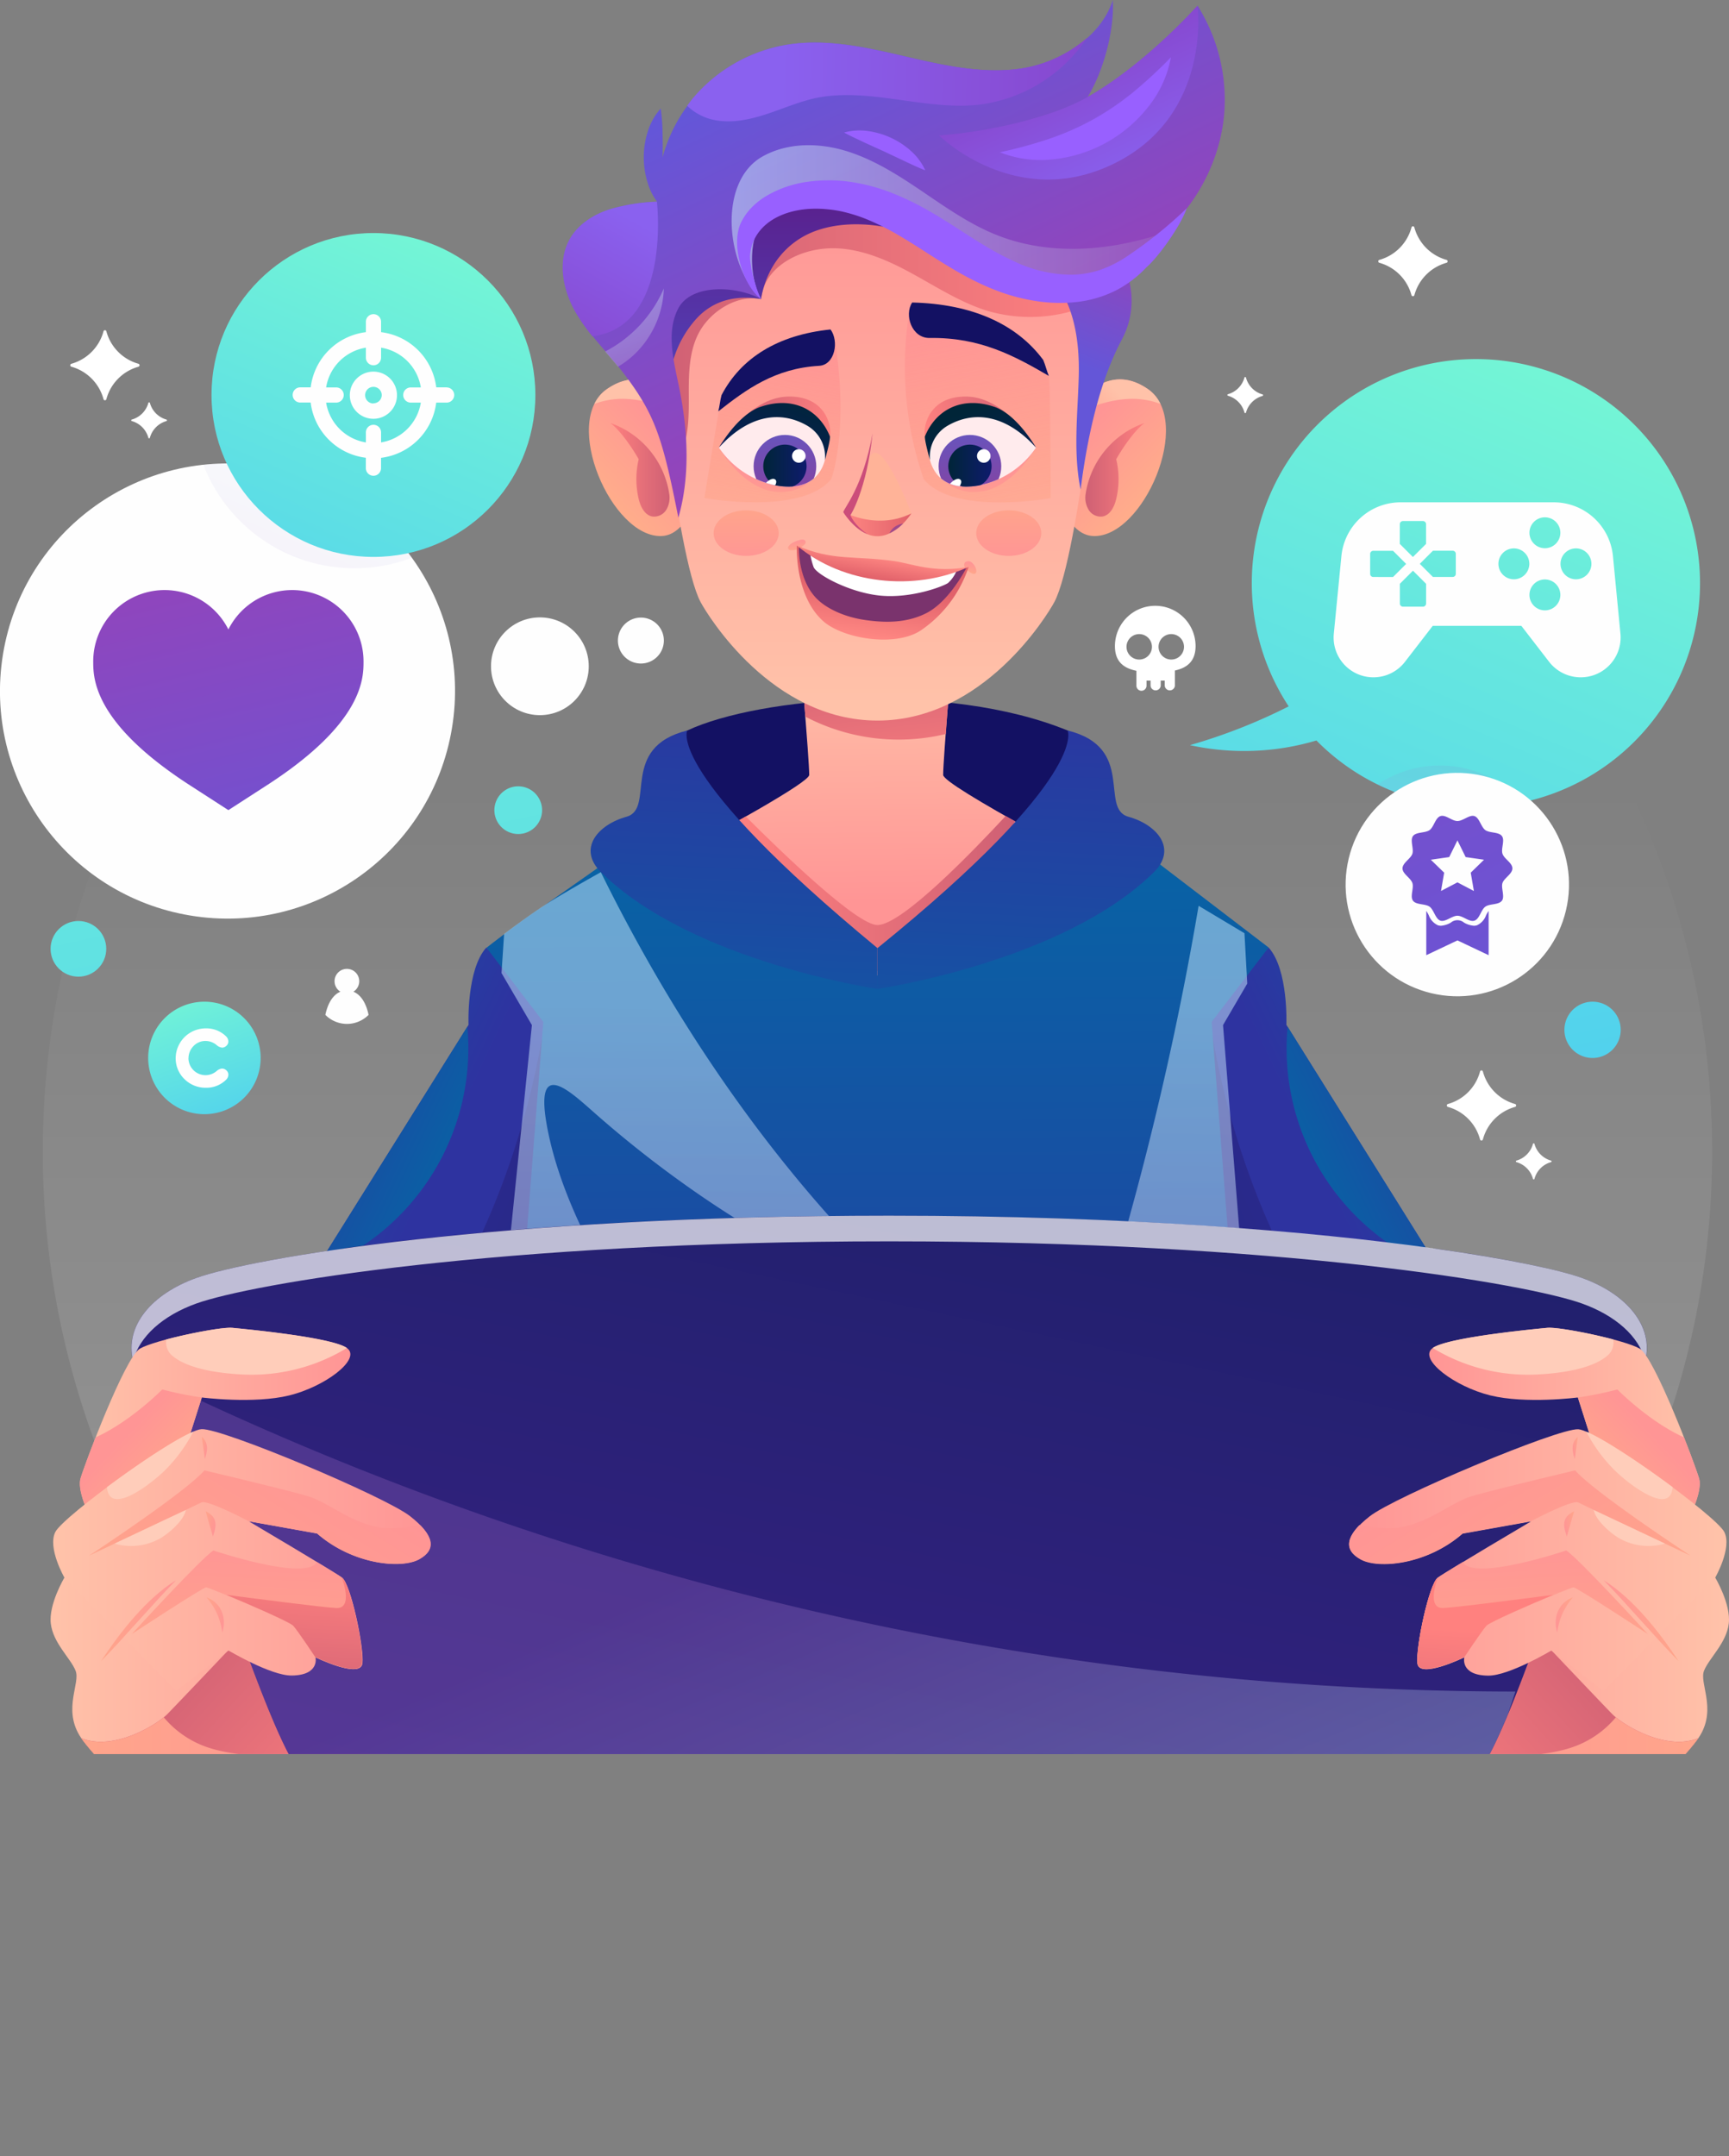
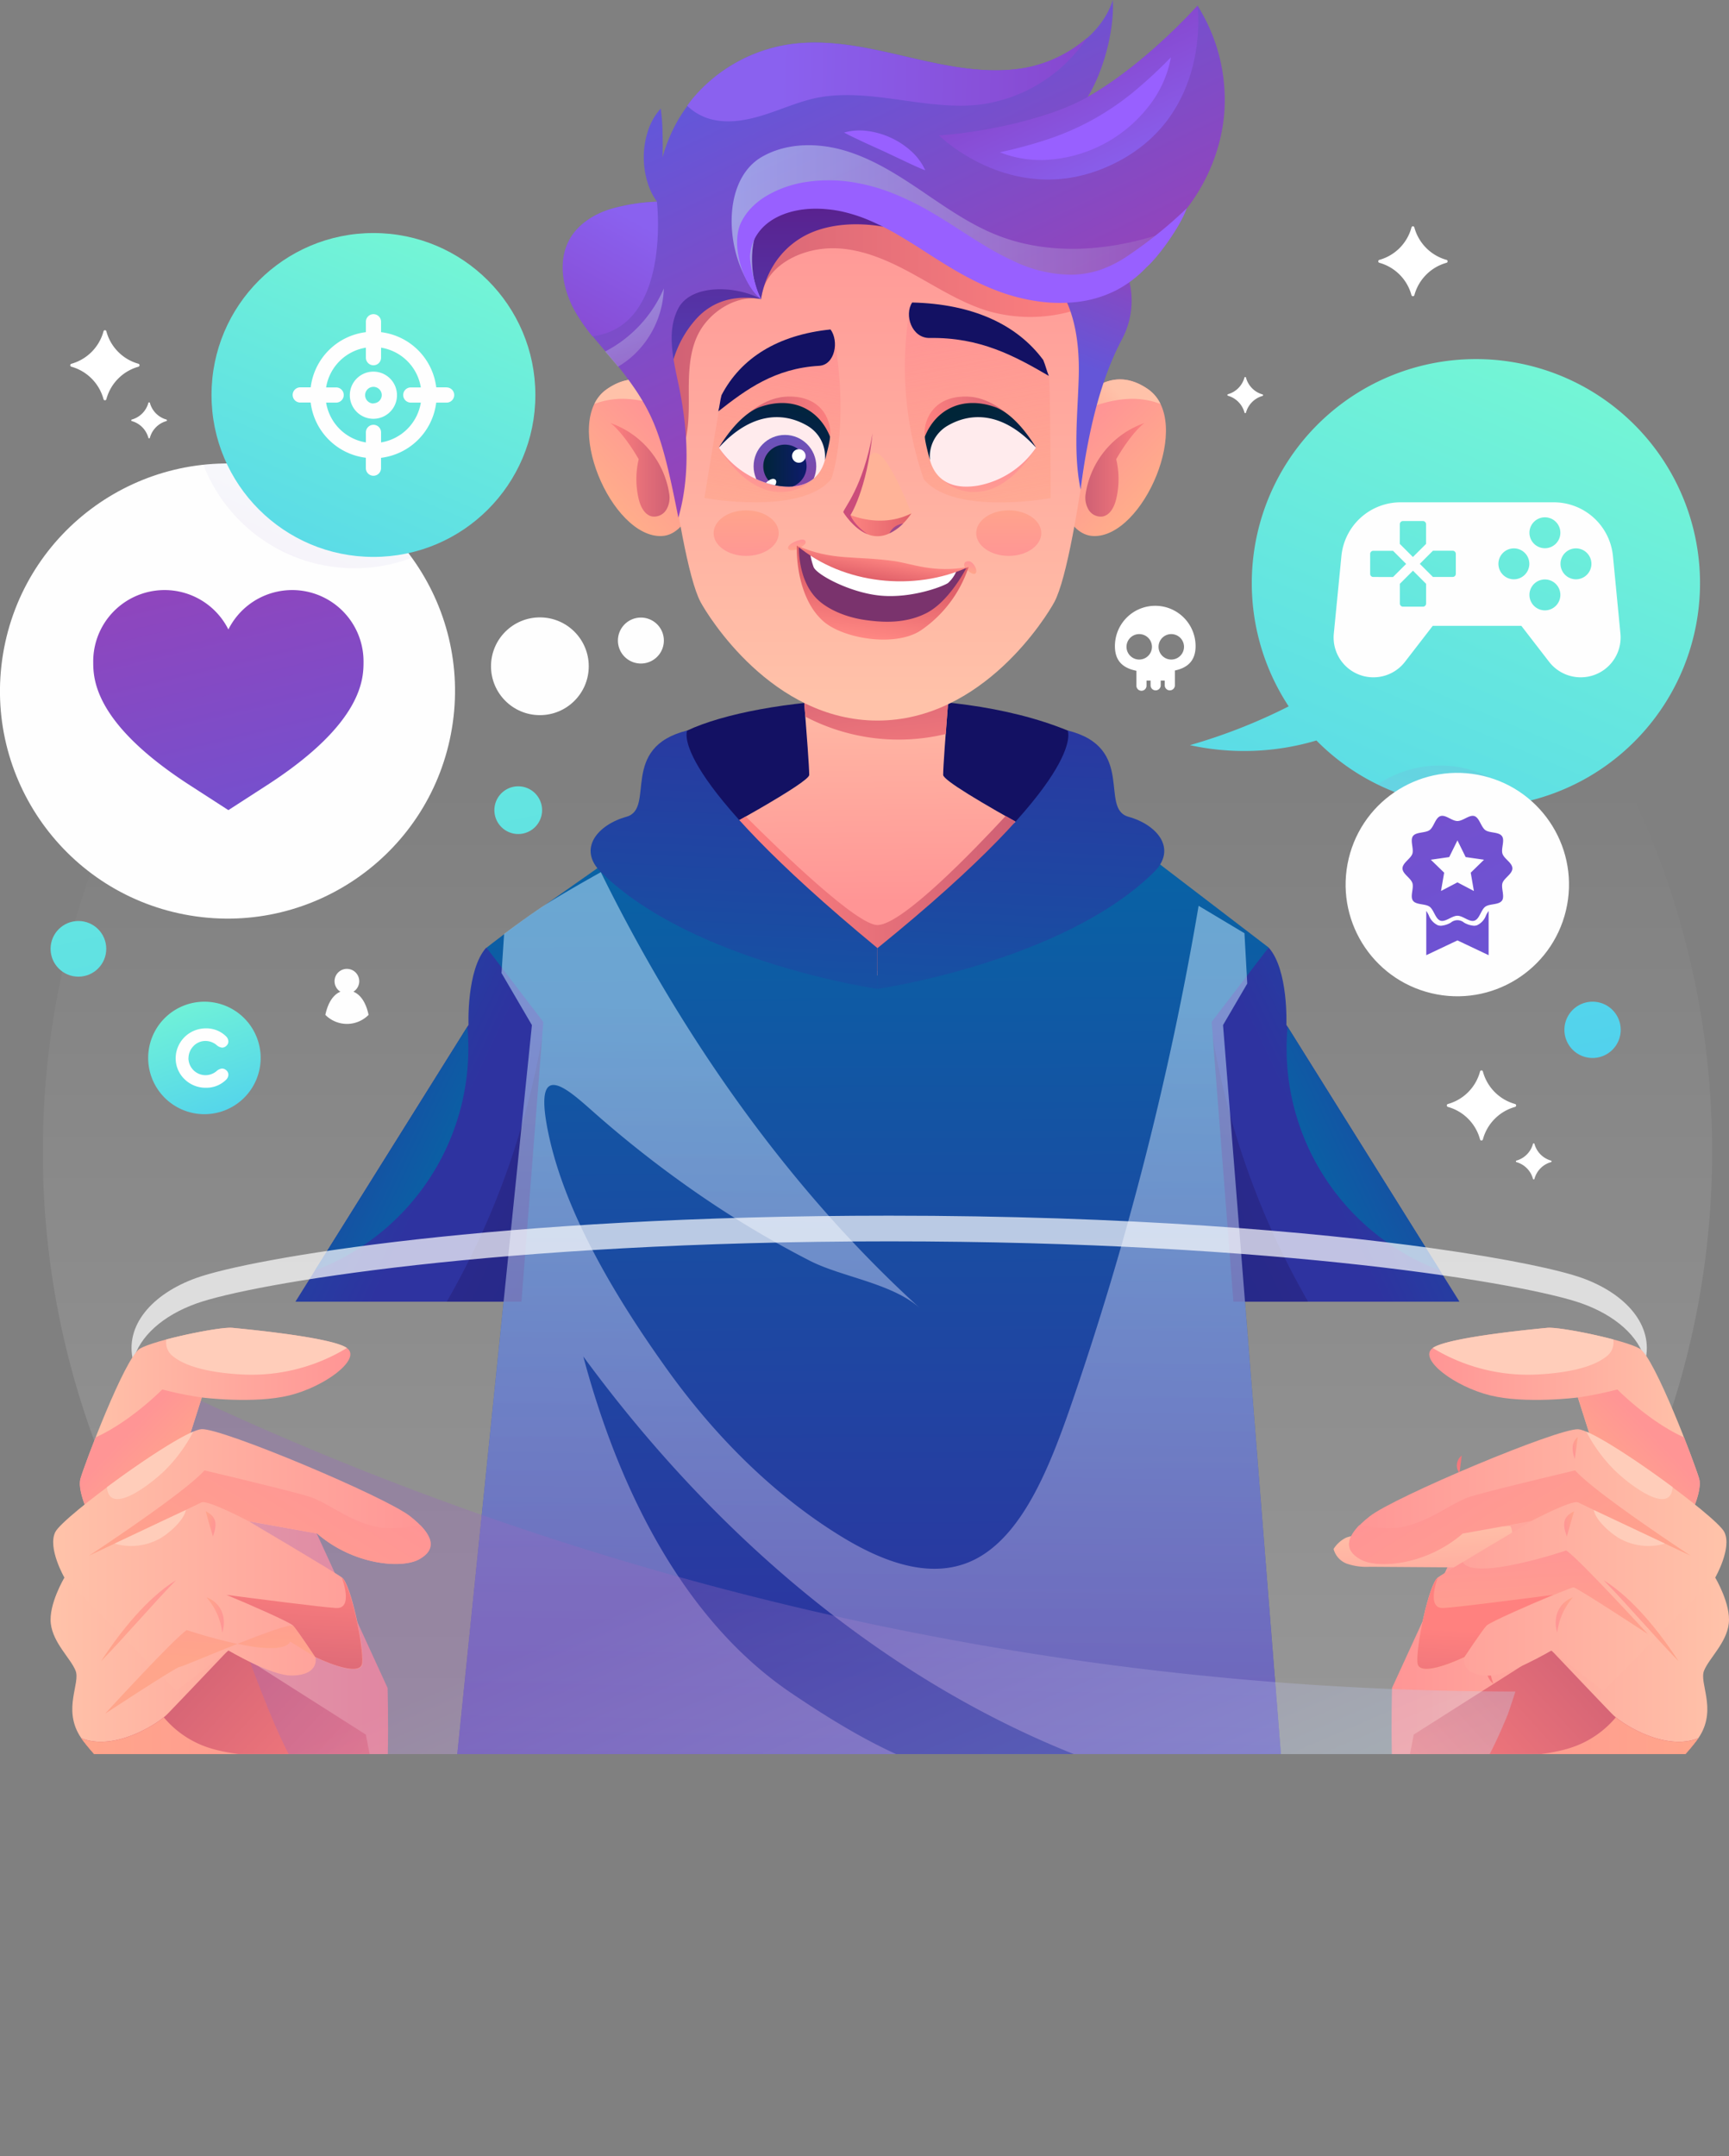
<svg xmlns="http://www.w3.org/2000/svg" xmlns:xlink="http://www.w3.org/1999/xlink" viewBox="0 0 455.31 567.72">
  <rect x="0" y="0" width="455.31" height="567.72" fill="#808080" stroke="none" />
  <defs>
    <style>.cls-1{fill:none;}.cls-2{isolation:isolate;}.cls-3{fill:url(#linear-gradient);}.cls-4{opacity:0.66;}.cls-5{fill:#001200;}.cls-6{fill:#fefefe;}.cls-7{fill:url(#linear-gradient-2);}.cls-11,.cls-29,.cls-32,.cls-35,.cls-37,.cls-8,.cls-80,.cls-83,.cls-88{mix-blend-mode:multiply;}.cls-11,.cls-8{opacity:0.1;}.cls-8{fill:url(#_ÂÁ_Ï_ÌÌ_È_ËÂÌÚ_7);}.cls-9{fill:url(#linear-gradient-3);}.cls-10{fill:url(#linear-gradient-4);}.cls-11{fill:url(#_ÂÁ_Ï_ÌÌ_È_ËÂÌÚ_7-2);}.cls-12{fill:url(#linear-gradient-5);}.cls-13,.cls-89{fill:#fff;}.cls-14{fill:url(#linear-gradient-6);}.cls-15{fill:url(#linear-gradient-7);}.cls-16{fill:url(#linear-gradient-8);}.cls-17{fill:url(#linear-gradient-9);}.cls-18{clip-path:url(#clip-path);}.cls-19{fill:url(#_ÂÁ_Ï_ÌÌ_È_ËÂÌÚ_4);}.cls-20{fill:url(#_ÂÁ_Ï_ÌÌ_È_ËÂÌÚ_3);}.cls-21{fill:url(#_ÂÁ_Ï_ÌÌ_È_ËÂÌÚ_2);}.cls-22{fill:url(#_ÂÁ_Ï_ÌÌ_È_ËÂÌÚ_4-2);}.cls-23{fill:url(#_ÂÁ_Ï_ÌÌ_È_ËÂÌÚ_3-2);}.cls-24{fill:url(#_ÂÁ_Ï_ÌÌ_È_ËÂÌÚ_2-2);}.cls-25{fill:#131163;}.cls-26{fill:url(#_ÂÁ_Ï_ÌÌ_È_ËÂÌÚ_4-3);}.cls-27{fill:url(#_ÂÁ_Ï_ÌÌ_È_ËÂÌÚ_3-3);}.cls-28{fill:url(#_ÂÁ_Ï_ÌÌ_È_ËÂÌÚ_3-4);}.cls-29,.cls-88{opacity:0.3;}.cls-29{fill:url(#_ÂÁ_Ï_ÌÌ_È_ËÂÌÚ_13);}.cls-30{fill:url(#_ÂÁ_Ï_ÌÌ_È_ËÂÌÚ_8);}.cls-31{fill:url(#linear-gradient-10);}.cls-32,.cls-35{opacity:0.2;}.cls-32{fill:url(#linear-gradient-11);}.cls-33{fill:url(#_ÂÁ_Ï_ÌÌ_È_ËÂÌÚ_8-2);}.cls-34{fill:url(#linear-gradient-12);}.cls-35{fill:url(#linear-gradient-13);}.cls-36{fill:url(#_ÂÁ_Ï_ÌÌ_È_ËÂÌÚ_8-3);}.cls-37,.cls-80,.cls-83{opacity:0.5;}.cls-37{fill:url(#_ÂÁ_Ï_ÌÌ_È_ËÂÌÚ_7-3);}.cls-38{fill:url(#_ÂÁ_Ï_ÌÌ_È_ËÂÌÚ_12);}.cls-39{fill:url(#_ÂÁ_Ï_ÌÌ_È_ËÂÌÚ_3-5);}.cls-40{fill:url(#_ÂÁ_Ï_ÌÌ_È_ËÂÌÚ_11);}.cls-41{fill:url(#_ÂÁ_Ï_ÌÌ_È_ËÂÌÚ_12-2);}.cls-42{fill:url(#_ÂÁ_Ï_ÌÌ_È_ËÂÌÚ_3-6);}.cls-43{fill:url(#_ÂÁ_Ï_ÌÌ_È_ËÂÌÚ_11-2);}.cls-44{fill:url(#_ÂÁ_Ï_ÌÌ_È_ËÂÌÚ_4-4);}.cls-45{fill:url(#_ÂÁ_Ï_ÌÌ_È_ËÂÌÚ_2-3);}.cls-46{fill:url(#_ÂÁ_Ï_ÌÌ_È_ËÂÌÚ_2-4);}.cls-47{fill:url(#_ÂÁ_Ï_ÌÌ_È_ËÂÌÚ_9);}.cls-48{fill:#7a336d;}.cls-49{fill:url(#_ÂÁ_Ï_ÌÌ_È_ËÂÌÚ_9-2);}.cls-50{fill:url(#_ÂÁ_Ï_ÌÌ_È_ËÂÌÚ_6);}.cls-51{fill:url(#linear-gradient-14);}.cls-52{fill:url(#linear-gradient-15);}.cls-53{fill:url(#_ÂÁ_Ï_ÌÌ_È_ËÂÌÚ_2-5);}.cls-54{fill:url(#_ÂÁ_Ï_ÌÌ_È_ËÂÌÚ_6-2);}.cls-55{fill:#ffebed;}.cls-56{fill:url(#linear-gradient-16);}.cls-57{clip-path:url(#clip-path-2);}.cls-58{fill:url(#_ÂÁ_Ï_ÌÌ_È_ËÂÌÚ_10);}.cls-59{fill:url(#linear-gradient-17);}.cls-60{fill:url(#linear-gradient-18);}.cls-61{fill:url(#_ÂÁ_Ï_ÌÌ_È_ËÂÌÚ_2-6);}.cls-62{fill:url(#_ÂÁ_Ï_ÌÌ_È_ËÂÌÚ_6-3);}.cls-63{fill:url(#linear-gradient-19);}.cls-64{clip-path:url(#clip-path-3);}.cls-65{fill:url(#_ÂÁ_Ï_ÌÌ_È_ËÂÌÚ_10-2);}.cls-66{fill:url(#linear-gradient-20);}.cls-67{fill:#ffb398;}.cls-68{fill:url(#_ÂÁ_Ï_ÌÌ_È_ËÂÌÚ_9-3);}.cls-69{fill:#cb4d7a;}.cls-70{fill:#9f4a8b;}.cls-71{fill:url(#_ÂÁ_Ï_ÌÌ_È_ËÂÌÚ_2-7);}.cls-72{fill:url(#_ÂÁ_Ï_ÌÌ_È_ËÂÌÚ_2-8);}.cls-73{fill:url(#_ÂÁ_Ï_ÌÌ_È_ËÂÌÚ_8-4);}.cls-74{fill:url(#_ÂÁ_Ï_ÌÌ_È_ËÂÌÚ_8-5);}.cls-75{fill:url(#linear-gradient-21);}.cls-76{fill:url(#linear-gradient-23);}.cls-77{fill:url(#linear-gradient-24);}.cls-78{fill:url(#linear-gradient-25);}.cls-79{fill:#9860ff;}.cls-80{fill:url(#_ÂÁ_Ï_ÌÌ_È_ËÂÌÚ_7-4);}.cls-81{fill:url(#linear-gradient-26);}.cls-82{fill:url(#linear-gradient-27);}.cls-83{fill:url(#_ÂÁ_Ï_ÌÌ_È_ËÂÌÚ_7-5);}.cls-84{fill:url(#_ÂÁ_Ï_ÌÌ_È_ËÂÌÚ_4-5);}.cls-85{fill:url(#_ÂÁ_Ï_ÌÌ_È_ËÂÌÚ_6-4);}.cls-86{fill:url(#_ÂÁ_Ï_ÌÌ_È_ËÂÌÚ_6-5);}.cls-87{fill:url(#_ÂÁ_Ï_ÌÌ_È_ËÂÌÚ_5);}.cls-88{fill:url(#linear-gradient-28);}.cls-89{mix-blend-mode:overlay;opacity:0.7;}.cls-90{fill:url(#_ÂÁ_Ï_ÌÌ_È_ËÂÌÚ_4-6);}.cls-91{fill:url(#_ÂÁ_Ï_ÌÌ_È_ËÂÌÚ_2-9);}.cls-92{fill:url(#_ÂÁ_Ï_ÌÌ_È_ËÂÌÚ_4-7);}.cls-93{fill:url(#_ÂÁ_Ï_ÌÌ_È_ËÂÌÚ_2-10);}.cls-94{fill:url(#_ÂÁ_Ï_ÌÌ_È_ËÂÌÚ_2-11);}.cls-95{fill:url(#_ÂÁ_Ï_ÌÌ_È_ËÂÌÚ_3-7);}.cls-96{fill:url(#_ÂÁ_Ï_ÌÌ_È_ËÂÌÚ_2-12);}.cls-97{fill:url(#_ÂÁ_Ï_ÌÌ_È_ËÂÌÚ_2-13);}.cls-98{fill:url(#_ÂÁ_Ï_ÌÌ_È_ËÂÌÚ_2-14);}.cls-99{fill:url(#_ÂÁ_Ï_ÌÌ_È_ËÂÌÚ_2-15);}.cls-100{fill:#ffcdba;}.cls-101{fill:url(#_ÂÁ_Ï_ÌÌ_È_ËÂÌÚ_4-8);}.cls-102{fill:url(#_ÂÁ_Ï_ÌÌ_È_ËÂÌÚ_2-16);}.cls-103{fill:url(#_ÂÁ_Ï_ÌÌ_È_ËÂÌÚ_4-9);}.cls-104{fill:url(#_ÂÁ_Ï_ÌÌ_È_ËÂÌÚ_2-17);}.cls-105{fill:url(#_ÂÁ_Ï_ÌÌ_È_ËÂÌÚ_2-18);}.cls-106{fill:url(#_ÂÁ_Ï_ÌÌ_È_ËÂÌÚ_3-8);}.cls-107{fill:url(#_ÂÁ_Ï_ÌÌ_È_ËÂÌÚ_2-19);}.cls-108{fill:url(#_ÂÁ_Ï_ÌÌ_È_ËÂÌÚ_2-20);}.cls-109{fill:url(#_ÂÁ_Ï_ÌÌ_È_ËÂÌÚ_2-21);}.cls-110{fill:url(#_ÂÁ_Ï_ÌÌ_È_ËÂÌÚ_2-22);}</style>
    <linearGradient id="linear-gradient" x1="375" y1="660.93" x2="375" y2="241.45" gradientUnits="userSpaceOnUse">
      <stop offset="0" stop-color="#fff" stop-opacity="0.3" />
      <stop offset="1" stop-color="#fff" stop-opacity="0" />
    </linearGradient>
    <linearGradient id="linear-gradient-2" x1="193.27" y1="167.33" x2="222.49" y2="290.05" gradientUnits="userSpaceOnUse">
      <stop offset="0" stop-color="#9942b7" />
      <stop offset="1" stop-color="#6456d8" />
    </linearGradient>
    <linearGradient id="_ÂÁ_Ï_ÌÌ_È_ËÂÌÚ_7" x1="231.26" y1="157.98" x2="213.4" y2="199.91" gradientUnits="userSpaceOnUse">
      <stop offset="0" stop-color="#ccedff" />
      <stop offset="1" stop-color="#9d68c2" />
    </linearGradient>
    <linearGradient id="linear-gradient-3" x1="128.08" y1="34.18" x2="53.8" y2="208.56" gradientUnits="userSpaceOnUse">
      <stop offset="0" stop-color="#7dffcf" />
      <stop offset="1" stop-color="#47c7f4" />
    </linearGradient>
    <linearGradient id="linear-gradient-4" x1="575.16" y1="91.61" x2="463.93" y2="352.73" xlink:href="#linear-gradient-3" />
    <linearGradient id="_ÂÁ_Ï_ÌÌ_È_ËÂÌÚ_7-2" x1="514.66" y1="291.92" x2="528.25" y2="237.08" xlink:href="#_ÂÁ_Ï_ÌÌ_È_ËÂÌÚ_7" />
    <linearGradient id="linear-gradient-5" x1="421.04" y1="52.89" x2="558.99" y2="334.13" xlink:href="#linear-gradient-2" />
    <linearGradient id="linear-gradient-6" x1="187.31" y1="288.65" x2="208.43" y2="345.35" xlink:href="#linear-gradient-3" />
    <linearGradient id="linear-gradient-7" x1="-21.04" y1="56.37" x2="60.01" y2="432.44" xlink:href="#linear-gradient-3" />
    <linearGradient id="linear-gradient-8" x1="499.54" y1="13.35" x2="580.59" y2="389.42" xlink:href="#linear-gradient-3" />
    <linearGradient id="linear-gradient-9" x1="241.09" y1="69.04" x2="322.14" y2="445.12" xlink:href="#linear-gradient-3" />
    <clipPath id="clip-path" transform="translate(-143.93 -38.15)">
      <rect class="cls-1" x="131.85" y="26.62" width="486.29" height="473.38" transform="translate(750 526.62) rotate(180)" />
    </clipPath>
    <linearGradient id="_ÂÁ_Ï_ÌÌ_È_ËÂÌÚ_4" x1="157.25" y1="481.02" x2="246.13" y2="481.02" gradientUnits="userSpaceOnUse">
      <stop offset="0.02" stop-color="#ffc2a9" />
      <stop offset="1" stop-color="#ff9595" />
    </linearGradient>
    <linearGradient id="_ÂÁ_Ï_ÌÌ_È_ËÂÌÚ_3" x1="234.09" y1="525.26" x2="182.79" y2="478.33" gradientUnits="userSpaceOnUse">
      <stop offset="0" stop-color="#ff817f" />
      <stop offset="1" stop-color="#cf6074" />
    </linearGradient>
    <linearGradient id="_ÂÁ_Ï_ÌÌ_È_ËÂÌÚ_2" x1="165.33" y1="512.95" x2="244.89" y2="512.95" gradientUnits="userSpaceOnUse">
      <stop offset="0.02" stop-color="#ffa58b" />
      <stop offset="1" stop-color="#ff9595" />
    </linearGradient>
    <linearGradient id="_ÂÁ_Ï_ÌÌ_È_ËÂÌÚ_4-2" x1="1676.25" y1="481.02" x2="1765.12" y2="481.02" gradientTransform="matrix(-1, 0, 0, 1, 2275.49, 0)" xlink:href="#_ÂÁ_Ï_ÌÌ_È_ËÂÌÚ_4" />
    <linearGradient id="_ÂÁ_Ï_ÌÌ_È_ËÂÌÚ_3-2" x1="1753.08" y1="525.26" x2="1701.79" y2="478.33" gradientTransform="matrix(-1, 0, 0, 1, 2275.49, 0)" xlink:href="#_ÂÁ_Ï_ÌÌ_È_ËÂÌÚ_3" />
    <linearGradient id="_ÂÁ_Ï_ÌÌ_È_ËÂÌÚ_2-2" x1="1684.33" y1="512.95" x2="1763.88" y2="512.95" gradientTransform="matrix(-1, 0, 0, 1, 2275.49, 0)" xlink:href="#_ÂÁ_Ï_ÌÌ_È_ËÂÌÚ_2" />
    <linearGradient id="_ÂÁ_Ï_ÌÌ_È_ËÂÌÚ_4-3" x1="386.08" y1="208.13" x2="386.89" y2="275.37" xlink:href="#_ÂÁ_Ï_ÌÌ_È_ËÂÌÚ_4" />
    <linearGradient id="_ÂÁ_Ï_ÌÌ_È_ËÂÌÚ_3-3" x1="1947.07" y1="248.86" x2="1951.48" y2="208.31" gradientTransform="matrix(-1, 0, 0, 1, 2326, 0)" xlink:href="#_ÂÁ_Ï_ÌÌ_È_ËÂÌÚ_3" />
    <linearGradient id="_ÂÁ_Ï_ÌÌ_È_ËÂÌÚ_3-4" x1="337.85" y1="273.43" x2="411.2" y2="273.43" xlink:href="#_ÂÁ_Ï_ÌÌ_È_ËÂÌÚ_3" />
    <linearGradient id="_ÂÁ_Ï_ÌÌ_È_ËÂÌÚ_13" x1="1803.74" y1="449.4" x2="1803.83" y2="448.95" gradientTransform="matrix(-1, 0, 0, 1, 2182.07, -38.15)" gradientUnits="userSpaceOnUse">
      <stop offset="0" stop-color="#9d68c2" />
      <stop offset="1" stop-color="#ccedff" />
    </linearGradient>
    <linearGradient id="_ÂÁ_Ï_ÌÌ_È_ËÂÌÚ_8" x1="370.96" y1="482.55" x2="369.8" y2="252.68" gradientUnits="userSpaceOnUse">
      <stop offset="0" stop-color="#2e33a0" />
      <stop offset="1" stop-color="#0665a5" />
    </linearGradient>
    <linearGradient id="linear-gradient-10" x1="571.61" y1="301.69" x2="488.8" y2="341.05" gradientUnits="userSpaceOnUse">
      <stop offset="0" stop-color="#0665a5" />
      <stop offset="1" stop-color="#2e33a0" />
    </linearGradient>
    <linearGradient id="linear-gradient-11" x1="538.98" y1="316.08" x2="454.39" y2="356.28" gradientUnits="userSpaceOnUse">
      <stop offset="0" stop-color="#610057" />
      <stop offset="1" stop-color="#03002d" />
    </linearGradient>
    <linearGradient id="_ÂÁ_Ï_ÌÌ_È_ËÂÌÚ_8-2" x1="542.88" y1="321.63" x2="483.89" y2="349.67" xlink:href="#_ÂÁ_Ï_ÌÌ_È_ËÂÌÚ_8" />
    <linearGradient id="linear-gradient-12" x1="2125.91" y1="301.69" x2="2043.1" y2="341.05" gradientTransform="matrix(-1, 0, 0, 1, 2304.28, 0)" xlink:href="#linear-gradient-10" />
    <linearGradient id="linear-gradient-13" x1="2093.28" y1="316.08" x2="2008.69" y2="356.28" gradientTransform="matrix(-1, 0, 0, 1, 2304.28, 0)" xlink:href="#linear-gradient-11" />
    <linearGradient id="_ÂÁ_Ï_ÌÌ_È_ËÂÌÚ_8-3" x1="2097.18" y1="321.63" x2="2038.19" y2="349.67" gradientTransform="matrix(-1, 0, 0, 1, 2304.28, 0)" xlink:href="#_ÂÁ_Ï_ÌÌ_È_ËÂÌÚ_8" />
    <linearGradient id="_ÂÁ_Ï_ÌÌ_È_ËÂÌÚ_7-3" x1="376.24" y1="304.89" x2="371.77" y2="593.49" xlink:href="#_ÂÁ_Ï_ÌÌ_È_ËÂÌÚ_7" />
    <linearGradient id="_ÂÁ_Ï_ÌÌ_È_ËÂÌÚ_12" x1="632.28" y1="168.22" x2="649.79" y2="151.39" gradientTransform="translate(-328.79)" gradientUnits="userSpaceOnUse">
      <stop offset="0.02" stop-color="#ffac8b" />
      <stop offset="1" stop-color="#ff9595" />
    </linearGradient>
    <linearGradient id="_ÂÁ_Ï_ÌÌ_È_ËÂÌÚ_3-5" x1="633.48" y1="161.87" x2="649.03" y2="161.87" gradientTransform="translate(-328.79)" xlink:href="#_ÂÁ_Ï_ÌÌ_È_ËÂÌÚ_3" />
    <linearGradient id="_ÂÁ_Ï_ÌÌ_È_ËÂÌÚ_11" x1="647.9" y1="151.31" x2="638.75" y2="143" gradientTransform="translate(-328.79)" gradientUnits="userSpaceOnUse">
      <stop offset="0" stop-color="#ffa795" />
      <stop offset="0.98" stop-color="#ffc2a9" />
    </linearGradient>
    <linearGradient id="_ÂÁ_Ï_ÌÌ_È_ËÂÌÚ_12-2" x1="1879.5" y1="168.22" x2="1897.01" y2="151.39" gradientTransform="matrix(-1, 0, 0, 1, 2326, 0)" xlink:href="#_ÂÁ_Ï_ÌÌ_È_ËÂÌÚ_12" />
    <linearGradient id="_ÂÁ_Ï_ÌÌ_È_ËÂÌÚ_3-6" x1="1880.7" y1="161.87" x2="1896.25" y2="161.87" gradientTransform="matrix(-1, 0, 0, 1, 2326, 0)" xlink:href="#_ÂÁ_Ï_ÌÌ_È_ËÂÌÚ_3" />
    <linearGradient id="_ÂÁ_Ï_ÌÌ_È_ËÂÌÚ_11-2" x1="1895.12" y1="151.31" x2="1885.97" y2="143" gradientTransform="matrix(-1, 0, 0, 1, 2326, 0)" xlink:href="#_ÂÁ_Ï_ÌÌ_È_ËÂÌÚ_11" />
    <linearGradient id="_ÂÁ_Ï_ÌÌ_È_ËÂÌÚ_4-4" x1="2261.8" y1="226.77" x2="2261.8" y2="88.16" gradientTransform="matrix(-1, 0, 0, 1, 2636.79, 0)" xlink:href="#_ÂÁ_Ï_ÌÌ_È_ËÂÌÚ_4" />
    <linearGradient id="_ÂÁ_Ï_ÌÌ_È_ËÂÌÚ_2-3" x1="1056.4" y1="57.79" x2="1056.4" y2="55.61" gradientTransform="translate(-702.55 240.18) rotate(-6.23)" xlink:href="#_ÂÁ_Ï_ÌÌ_È_ËÂÌÚ_2" />
    <linearGradient id="_ÂÁ_Ï_ÌÌ_È_ËÂÌÚ_2-4" x1="932.32" y1="321.25" x2="932.32" y2="318.62" gradientTransform="translate(-468.47 -279.62) rotate(9.36)" xlink:href="#_ÂÁ_Ï_ÌÌ_È_ËÂÌÚ_2" />
    <linearGradient id="_ÂÁ_Ï_ÌÌ_È_ËÂÌÚ_9" x1="909.33" y1="328.37" x2="909.78" y2="342.65" gradientTransform="translate(-468.47 -279.62) rotate(9.36)" gradientUnits="userSpaceOnUse">
      <stop offset="0" stop-color="#e1616a" />
      <stop offset="1" stop-color="#ff8883" />
    </linearGradient>
    <linearGradient id="_ÂÁ_Ï_ÌÌ_È_ËÂÌÚ_9-2" x1="909.09" y1="326.92" x2="909.09" y2="320.68" xlink:href="#_ÂÁ_Ï_ÌÌ_È_ËÂÌÚ_9" />
    <linearGradient id="_ÂÁ_Ï_ÌÌ_È_ËÂÌÚ_6" x1="315.23" y1="112.36" x2="434.49" y2="112.36" gradientUnits="userSpaceOnUse">
      <stop offset="0" stop-color="#cf6074" />
      <stop offset="1" stop-color="#ff817f" />
    </linearGradient>
    <linearGradient id="linear-gradient-14" x1="349.92" y1="86.91" x2="349.92" y2="139.4" gradientUnits="userSpaceOnUse">
      <stop offset="0" stop-color="#5a1e8a" />
      <stop offset="1" stop-color="#5241b8" />
    </linearGradient>
    <linearGradient id="linear-gradient-15" x1="624.12" y1="149.52" x2="628.61" y2="99.29" gradientTransform="matrix(-1, 0.08, 0.08, 1, 1017.25, -26.11)" gradientUnits="userSpaceOnUse">
      <stop offset="0" stop-color="#ffa58b" stop-opacity="0.6" />
      <stop offset="1" stop-color="#ff9595" />
    </linearGradient>
    <linearGradient id="_ÂÁ_Ï_ÌÌ_È_ËÂÌÚ_2-5" x1="1905.03" y1="173.65" x2="1905.89" y2="164.1" gradientTransform="matrix(-1, 0, 0, 1, 2309.56, 0)" xlink:href="#_ÂÁ_Ï_ÌÌ_È_ËÂÌÚ_2" />
    <linearGradient id="_ÂÁ_Ï_ÌÌ_È_ËÂÌÚ_6-2" x1="499.67" y1="111.14" x2="527.42" y2="111.14" gradientTransform="matrix(-0.97, 0.24, 0.27, 1.11, 870.61, -93.04)" xlink:href="#_ÂÁ_Ï_ÌÌ_È_ËÂÌÚ_6" />
    <linearGradient id="linear-gradient-16" x1="511.27" y1="135.83" x2="515.35" y2="104.1" gradientTransform="matrix(-0.97, 0.24, 0.27, 1.11, 870.61, -93.04)" gradientUnits="userSpaceOnUse">
      <stop offset="0" stop-color="#0e1b6d" />
      <stop offset="1" stop-color="#002538" />
    </linearGradient>
    <clipPath id="clip-path-2" transform="translate(-143.93 -38.15)">
-       <path class="cls-1" d="M416.75,156a23.74,23.74,0,0,1-15.2,10c-10,1.69-12.17-4.7-12.71-6.67s0-8.68,4.26-10.19S405.06,142.57,416.75,156Z" />
-     </clipPath>
+       </clipPath>
    <linearGradient id="_ÂÁ_Ï_ÌÌ_È_ËÂÌÚ_10" x1="2578.98" y1="169.62" x2="2580.55" y2="150.09" gradientTransform="matrix(-1, 0, 0, 1, 2835.1, -38.15)" gradientUnits="userSpaceOnUse">
      <stop offset="0" stop-color="#8642a0" />
      <stop offset="1" stop-color="#6456c0" />
    </linearGradient>
    <linearGradient id="linear-gradient-17" x1="1904.5" y1="160.92" x2="1915.9" y2="160.92" gradientTransform="matrix(-1, 0, 0, 1, 2165.63, -38.15)" xlink:href="#linear-gradient-16" />
    <linearGradient id="linear-gradient-18" x1="-945.43" y1="270.99" x2="-941.54" y2="227.57" gradientTransform="translate(1308.75 -26.11) rotate(4.37)" xlink:href="#linear-gradient-15" />
    <linearGradient id="_ÂÁ_Ï_ÌÌ_È_ËÂÌÚ_2-6" x1="329.02" y1="173.65" x2="329.87" y2="164.1" gradientTransform="translate(16.44)" xlink:href="#_ÂÁ_Ï_ÌÌ_È_ËÂÌÚ_2" />
    <linearGradient id="_ÂÁ_Ï_ÌÌ_È_ËÂÌÚ_6-3" x1="-1032.06" y1="437.11" x2="-1004.31" y2="437.11" gradientTransform="matrix(0.97, 0.24, -0.27, 1.11, 1455.39, -93.04)" xlink:href="#_ÂÁ_Ï_ÌÌ_È_ËÂÌÚ_6" />
    <linearGradient id="linear-gradient-19" x1="-1020.47" y1="461.8" x2="-1016.39" y2="430.08" gradientTransform="matrix(0.97, 0.24, -0.27, 1.11, 1455.39, -93.04)" xlink:href="#linear-gradient-16" />
    <clipPath id="clip-path-3" transform="translate(-143.93 -38.15)">
      <path class="cls-1" d="M333.24,156a23.74,23.74,0,0,0,15.2,10c10,1.69,12.17-4.7,12.7-6.67s0-8.68-4.25-10.19S344.92,142.57,333.24,156Z" />
    </clipPath>
    <linearGradient id="_ÂÁ_Ï_ÌÌ_È_ËÂÌÚ_10-2" x1="2591.56" y1="169.62" x2="2593.13" y2="150.09" gradientTransform="matrix(-1, 0, 0, 1, 2798.96, -38.15)" xlink:href="#_ÂÁ_Ï_ÌÌ_È_ËÂÌÚ_10" />
    <linearGradient id="linear-gradient-20" x1="1917.09" y1="160.92" x2="1928.49" y2="160.92" gradientTransform="matrix(-1, 0, 0, 1, 2273.42, 0)" xlink:href="#linear-gradient-16" />
    <linearGradient id="_ÂÁ_Ï_ÌÌ_È_ËÂÌÚ_9-3" x1="1942.06" y1="176.12" x2="1960.03" y2="176.12" gradientTransform="matrix(-1, 0, 0, 1, 2326, 0)" xlink:href="#_ÂÁ_Ï_ÌÌ_È_ËÂÌÚ_9" />
    <linearGradient id="_ÂÁ_Ï_ÌÌ_È_ËÂÌÚ_2-7" x1="1916.5" y1="170.63" x2="1916.32" y2="185.09" gradientTransform="matrix(-1, 0, 0, 1, 2326, 0)" xlink:href="#_ÂÁ_Ï_ÌÌ_È_ËÂÌÚ_2" />
    <linearGradient id="_ÂÁ_Ï_ÌÌ_È_ËÂÌÚ_2-8" x1="1985.7" y1="171.48" x2="1985.52" y2="185.95" gradientTransform="matrix(-1, 0, 0, 1, 2326, 0)" xlink:href="#_ÂÁ_Ï_ÌÌ_È_ËÂÌÚ_2" />
    <linearGradient id="_ÂÁ_Ï_ÌÌ_È_ËÂÌÚ_8-4" x1="340.56" y1="211.5" x2="333.66" y2="353.99" xlink:href="#_ÂÁ_Ï_ÌÌ_È_ËÂÌÚ_8" />
    <linearGradient id="_ÂÁ_Ï_ÌÌ_È_ËÂÌÚ_8-5" x1="415.67" y1="215.14" x2="408.76" y2="357.63" xlink:href="#_ÂÁ_Ï_ÌÌ_È_ËÂÌÚ_8" />
    <linearGradient id="linear-gradient-21" x1="440.39" y1="97.8" x2="426.17" y2="133.37" xlink:href="#linear-gradient-2" />
    <linearGradient id="linear-gradient-23" x1="405.04" y1="138.2" x2="363.29" y2="49.99" xlink:href="#linear-gradient-2" />
    <linearGradient id="linear-gradient-24" x1="420.74" y1="47.27" x2="439.27" y2="86.51" gradientUnits="userSpaceOnUse">
      <stop offset="0" stop-color="#8642c7" />
      <stop offset="1" stop-color="#8a61ef" />
    </linearGradient>
    <linearGradient id="linear-gradient-25" x1="356.25" y1="161.29" x2="314.5" y2="73.09" xlink:href="#linear-gradient-2" />
    <linearGradient id="_ÂÁ_Ï_ÌÌ_È_ËÂÌÚ_7-4" x1="336.55" y1="96.64" x2="450.54" y2="96.64" xlink:href="#_ÂÁ_Ï_ÌÌ_È_ËÂÌÚ_7" />
    <linearGradient id="linear-gradient-26" x1="287.59" y1="138.34" x2="310.82" y2="95.96" xlink:href="#linear-gradient-24" />
    <linearGradient id="linear-gradient-27" x1="447.62" y1="60.74" x2="349.37" y2="58.23" xlink:href="#linear-gradient-24" />
    <linearGradient id="_ÂÁ_Ï_ÌÌ_È_ËÂÌÚ_7-5" x1="304.77" y1="105.51" x2="318.9" y2="143.8" xlink:href="#_ÂÁ_Ï_ÌÌ_È_ËÂÌÚ_7" />
    <linearGradient id="_ÂÁ_Ï_ÌÌ_È_ËÂÌÚ_4-5" x1="1757.2" y1="437.53" x2="1755.55" y2="469.21" gradientTransform="matrix(-1, 0, 0, 1, 2275.49, 0)" xlink:href="#_ÂÁ_Ï_ÌÌ_È_ËÂÌÚ_4" />
    <linearGradient id="_ÂÁ_Ï_ÌÌ_È_ËÂÌÚ_6-4" x1="1727.43" y1="453.95" x2="1742.44" y2="484.98" gradientTransform="matrix(-1, 0, 0, 1, 2275.49, 0)" xlink:href="#_ÂÁ_Ï_ÌÌ_È_ËÂÌÚ_6" />
    <linearGradient id="_ÂÁ_Ï_ÌÌ_È_ËÂÌÚ_6-5" x1="1740.55" y1="410.13" x2="1749.33" y2="428.26" gradientTransform="matrix(-1, 0, 0, 1, 2275.49, 0)" xlink:href="#_ÂÁ_Ï_ÌÌ_È_ËÂÌÚ_6" />
    <linearGradient id="_ÂÁ_Ï_ÌÌ_È_ËÂÌÚ_5" x1="355.77" y1="333.1" x2="314.83" y2="527.18" gradientTransform="translate(34.97)" gradientUnits="userSpaceOnUse">
      <stop offset="0" stop-color="#20206c" />
      <stop offset="1" stop-color="#362283" />
    </linearGradient>
    <linearGradient id="linear-gradient-28" x1="324.15" y1="440.02" x2="374.83" y2="558.29" gradientTransform="translate(34.97)" xlink:href="#_ÂÁ_Ï_ÌÌ_È_ËÂÌÚ_13" />
    <linearGradient id="_ÂÁ_Ï_ÌÌ_È_ËÂÌÚ_4-6" x1="164.99" y1="413.23" x2="236.18" y2="413.23" xlink:href="#_ÂÁ_Ï_ÌÌ_È_ËÂÌÚ_4" />
    <linearGradient id="_ÂÁ_Ï_ÌÌ_È_ËÂÌÚ_2-9" x1="188.78" y1="428.29" x2="176.56" y2="416.59" xlink:href="#_ÂÁ_Ï_ÌÌ_È_ËÂÌÚ_2" />
    <linearGradient id="_ÂÁ_Ï_ÌÌ_È_ËÂÌÚ_4-7" x1="157.93" y1="448.9" x2="257.32" y2="448.9" xlink:href="#_ÂÁ_Ï_ÌÌ_È_ËÂÌÚ_4" />
    <linearGradient id="_ÂÁ_Ï_ÌÌ_È_ËÂÌÚ_2-10" x1="208.74" y1="476.6" x2="210.41" y2="445.09" xlink:href="#_ÂÁ_Ï_ÌÌ_È_ËÂÌÚ_2" />
    <linearGradient id="_ÂÁ_Ï_ÌÌ_È_ËÂÌÚ_2-11" x1="197.47" y1="470.65" x2="227.31" y2="422.71" xlink:href="#_ÂÁ_Ï_ÌÌ_È_ËÂÌÚ_2" />
    <linearGradient id="_ÂÁ_Ï_ÌÌ_È_ËÂÌÚ_3-7" x1="222.31" y1="451.07" x2="220.2" y2="489.47" xlink:href="#_ÂÁ_Ï_ÌÌ_È_ËÂÌÚ_3" />
    <linearGradient id="_ÂÁ_Ï_ÌÌ_È_ËÂÌÚ_2-12" x1="173.1" y1="463.36" x2="187.71" y2="466.44" xlink:href="#_ÂÁ_Ï_ÌÌ_È_ËÂÌÚ_2" />
    <linearGradient id="_ÂÁ_Ï_ÌÌ_È_ËÂÌÚ_2-13" x1="197.43" y1="439.06" x2="200.75" y2="439.76" xlink:href="#_ÂÁ_Ï_ÌÌ_È_ËÂÌÚ_2" />
    <linearGradient id="_ÂÁ_Ï_ÌÌ_È_ËÂÌÚ_2-14" x1="196.49" y1="419.19" x2="198.54" y2="419.62" xlink:href="#_ÂÁ_Ï_ÌÌ_È_ËÂÌÚ_2" />
    <linearGradient id="_ÂÁ_Ï_ÌÌ_È_ËÂÌÚ_2-15" x1="197.47" y1="462.78" x2="203.35" y2="464.02" xlink:href="#_ÂÁ_Ï_ÌÌ_È_ËÂÌÚ_2" />
    <linearGradient id="_ÂÁ_Ï_ÌÌ_È_ËÂÌÚ_4-8" x1="1683.98" y1="413.23" x2="1755.18" y2="413.23" gradientTransform="matrix(-1, 0, 0, 1, 2275.49, 0)" xlink:href="#_ÂÁ_Ï_ÌÌ_È_ËÂÌÚ_4" />
    <linearGradient id="_ÂÁ_Ï_ÌÌ_È_ËÂÌÚ_2-16" x1="1707.78" y1="428.29" x2="1695.55" y2="416.59" gradientTransform="matrix(-1, 0, 0, 1, 2275.49, 0)" xlink:href="#_ÂÁ_Ï_ÌÌ_È_ËÂÌÚ_2" />
    <linearGradient id="_ÂÁ_Ï_ÌÌ_È_ËÂÌÚ_4-9" x1="1676.93" y1="448.9" x2="1776.32" y2="448.9" gradientTransform="matrix(-1, 0, 0, 1, 2275.49, 0)" xlink:href="#_ÂÁ_Ï_ÌÌ_È_ËÂÌÚ_4" />
    <linearGradient id="_ÂÁ_Ï_ÌÌ_È_ËÂÌÚ_2-17" x1="1727.73" y1="476.6" x2="1729.41" y2="445.09" gradientTransform="matrix(-1, 0, 0, 1, 2275.49, 0)" xlink:href="#_ÂÁ_Ï_ÌÌ_È_ËÂÌÚ_2" />
    <linearGradient id="_ÂÁ_Ï_ÌÌ_È_ËÂÌÚ_2-18" x1="1716.46" y1="470.65" x2="1746.3" y2="422.71" gradientTransform="matrix(-1, 0, 0, 1, 2275.49, 0)" xlink:href="#_ÂÁ_Ï_ÌÌ_È_ËÂÌÚ_2" />
    <linearGradient id="_ÂÁ_Ï_ÌÌ_È_ËÂÌÚ_3-8" x1="534.99" y1="467.69" x2="532.88" y2="506.1" xlink:href="#_ÂÁ_Ï_ÌÌ_È_ËÂÌÚ_3" />
    <linearGradient id="_ÂÁ_Ï_ÌÌ_È_ËÂÌÚ_2-19" x1="1692.1" y1="463.36" x2="1706.7" y2="466.44" gradientTransform="matrix(-1, 0, 0, 1, 2275.49, 0)" xlink:href="#_ÂÁ_Ï_ÌÌ_È_ËÂÌÚ_2" />
    <linearGradient id="_ÂÁ_Ï_ÌÌ_È_ËÂÌÚ_2-20" x1="1716.42" y1="439.06" x2="1719.74" y2="439.76" gradientTransform="matrix(-1, 0, 0, 1, 2275.49, 0)" xlink:href="#_ÂÁ_Ï_ÌÌ_È_ËÂÌÚ_2" />
    <linearGradient id="_ÂÁ_Ï_ÌÌ_È_ËÂÌÚ_2-21" x1="1715.49" y1="419.19" x2="1717.54" y2="419.62" gradientTransform="matrix(-1, 0, 0, 1, 2275.49, 0)" xlink:href="#_ÂÁ_Ï_ÌÌ_È_ËÂÌÚ_2" />
    <linearGradient id="_ÂÁ_Ï_ÌÌ_È_ËÂÌÚ_2-22" x1="1716.46" y1="462.78" x2="1722.34" y2="464.02" gradientTransform="matrix(-1, 0, 0, 1, 2275.49, 0)" xlink:href="#_ÂÁ_Ï_ÌÌ_È_ËÂÌÚ_2" />
  </defs>
  <g class="cls-2">
    <g id="OBJECTS">
      <path class="cls-3" d="M222.88,500H527.12a219.15,219.15,0,0,0,67.67-158.63c0-121.38-98.4-219.78-219.79-219.78S155.21,220,155.21,341.37A219.15,219.15,0,0,0,222.88,500Z" transform="translate(-143.93 -38.15)" />
      <g class="cls-4">
        <path class="cls-5" d="M392.69,439c-11-4.17-27.28-13.12-37.42-2.59-7.43,7.72-6.44,19.51.33,27.26,3.91,4.48,9.61,7.94,15.6,8.6s9.79-2.14,13.95-6.09c3.58-3.42,6.81-4.64,11.74-5.21,2.73-.32,5.6-.44,8.16-1.55a10.48,10.48,0,0,0,6.37-10.19c-.17-5.16-3.68-9.34-8.26-11.4-6.7-3-14-1.07-20.14,2.32-.82.45-.09,1.69.74,1.25,6.62-3.45,14.77-5.51,21.44-.94,3.52,2.41,5.74,7,4.72,11.24-1.14,4.74-5,6.76-9.42,7.47s-9.08.54-13,3.15c-6.1,4-8.88,10-17.58,8.36-12.86-2.48-23.29-17.47-16.46-29.89,8.28-15.05,27.06-5.74,39.19-1.65.09,0,.12-.11,0-.14Z" transform="translate(-143.93 -38.15)" />
      </g>
      <g class="cls-4">
        <path class="cls-5" d="M406.42,449.12c4.58-.6,9.92-.7,14.29-2.24a.48.48,0,0,0-.13-.94c-4.67,0-9.69,1.57-14.26,2.49-.38.08-.3.74.1.69Z" transform="translate(-143.93 -38.15)" />
      </g>
      <g class="cls-4">
        <path class="cls-5" d="M407.14,449.19A13,13,0,0,0,422,447.76c.51-.43-.22-1.11-.72-.72a13.6,13.6,0,0,1-14,1.72c-.25-.11-.41.3-.18.43Z" transform="translate(-143.93 -38.15)" />
      </g>
      <g class="cls-4">
        <path class="cls-5" d="M409,450.83a20.86,20.86,0,0,0,9.74,10.88c.68.35,1.28-.7.6-1a19.91,19.91,0,0,1-9.69-10.12c-.16-.36-.8-.1-.65.27Z" transform="translate(-143.93 -38.15)" />
      </g>
      <g class="cls-4">
        <path class="cls-5" d="M409.36,451.3c6.11.33,9.47,5.74,9.15,11.39a.59.59,0,0,0,1.15.16c1.53-6.15-4.4-12.15-10.3-12.26-.46,0-.45.68,0,.71Z" transform="translate(-143.93 -38.15)" />
      </g>
      <g class="cls-4">
        <path class="cls-5" d="M381.62,435.58c-1.31,5.53,2.41,11.7,8.31,12.3,5.39.55,12.19-4.88,10.64-10.69a.49.49,0,0,0-.94,0c-1.17,4.8-3.6,9.73-9.49,9.34-5.24-.35-8.74-5.85-7.94-10.79.07-.38-.49-.55-.58-.16Z" transform="translate(-143.93 -38.15)" />
      </g>
      <circle class="cls-6" cx="203.85" cy="220.13" r="59.91" transform="translate(-190.53 347.16) rotate(-80.61)" />
      <path class="cls-7" d="M204.07,251.46l-10.2-6.59c-25.39-16.42-25.39-28.16-25.39-32.59a18.79,18.79,0,0,1,35.59-8.39,18.79,18.79,0,0,1,35.59,8.39c0,4.43,0,16.17-25.39,32.59Z" transform="translate(-143.93 -38.15)" />
      <circle class="cls-6" cx="142.17" cy="175.43" r="12.87" />
      <path class="cls-6" d="M318.75,206.76a6.05,6.05,0,1,1-6.05-6A6.05,6.05,0,0,1,318.75,206.76Z" transform="translate(-143.93 -38.15)" />
      <path class="cls-8" d="M203.85,160.21a60.51,60.51,0,0,0-6.35.34A42.65,42.65,0,0,0,252.4,185,59.82,59.82,0,0,0,203.85,160.21Z" transform="translate(-143.93 -38.15)" />
      <circle class="cls-9" cx="98.34" cy="104" r="42.64" />
      <path class="cls-6" d="M242.27,136a6.21,6.21,0,1,0,6.2,6.2A6.21,6.21,0,0,0,242.27,136Zm0,8.39a2.19,2.19,0,1,1,2.19-2.19A2.19,2.19,0,0,1,242.27,144.34Z" transform="translate(-143.93 -38.15)" />
      <path class="cls-6" d="M261.55,140.14h-2.74a16.68,16.68,0,0,0-14.53-14.53v-2.74a2,2,0,1,0-4,0v2.74a16.68,16.68,0,0,0-14.53,14.53H223a2,2,0,0,0,0,4h2.74a16.69,16.69,0,0,0,14.53,14.54v2.74a2,2,0,1,0,4,0V158.7a16.69,16.69,0,0,0,14.53-14.54h2.74a2,2,0,0,0,0-4Zm-17.27,14.5V152a2,2,0,0,0-4,0v2.64a12.68,12.68,0,0,1-10.47-10.48h2.64a2,2,0,0,0,0-4h-2.64a12.65,12.65,0,0,1,10.47-10.47v2.64a2,2,0,1,0,4,0v-2.64a12.65,12.65,0,0,1,10.47,10.47h-2.64a2,2,0,0,0,0,4h2.64A12.68,12.68,0,0,1,244.28,154.64Z" transform="translate(-143.93 -38.15)" />
      <path class="cls-10" d="M532.53,132.7a59,59,0,0,0-49.24,91.44,147.49,147.49,0,0,1-26,10.21,66.72,66.72,0,0,0,33.3-1.23,59,59,0,1,0,42-100.42Z" transform="translate(-143.93 -38.15)" />
      <path class="cls-6" d="M570.65,205l-.2-2.07-1.77-18.35a15.66,15.66,0,0,0-15.59-14.17H512.76a15.66,15.66,0,0,0-15.59,14.17l-2,20.42a10.48,10.48,0,0,0,10.44,11.49h0a10.48,10.48,0,0,0,8.3-4.08l7.32-9.48h23.32l7.32,9.48a10.52,10.52,0,0,0,8.31,4.08h0A10.49,10.49,0,0,0,570.65,205Zm-58.09-28.84a.82.82,0,0,1,.82-.82h5.26a.82.82,0,0,1,.82.82v5.21L516,184.81h0l-3.45-3.45Zm-7,13.91a.82.82,0,0,1-.82-.82V184a.82.82,0,0,1,.82-.82h5.21l3.45,3.45h0l-3.45,3.45Zm13.91,7a.82.82,0,0,1-.82.82h-5.26a.82.82,0,0,1-.82-.82v-5.21l3.45-3.45h0l3.45,3.45Zm7.83-7.83a.82.82,0,0,1-.82.82h-5.21l-3.45-3.45h0l3.45-3.45h5.21a.82.82,0,0,1,.82.82Zm15.29,1.44a4.07,4.07,0,1,1,4.07-4.07A4.08,4.08,0,0,1,542.58,190.68Zm8.18,8.18a4.07,4.07,0,1,1,4.06-4.07A4.07,4.07,0,0,1,550.76,198.86Zm0-16.36a4.07,4.07,0,1,1,4.06-4.07A4.07,4.07,0,0,1,550.76,182.5Zm8.17,8.18a4.07,4.07,0,1,1,4.07-4.07A4.07,4.07,0,0,1,558.93,190.68Z" transform="translate(-143.93 -38.15)" />
      <path class="cls-6" d="M229.61,305.37a8,8,0,0,0,11.38,0c-.67-3.19-2.07-5.32-4-6.1a3.25,3.25,0,1,0-3.42,0C231.68,300.05,230.28,302.18,229.61,305.37Z" transform="translate(-143.93 -38.15)" />
      <path class="cls-11" d="M506.69,244.71a59,59,0,0,0,38.19,4.65,29.41,29.41,0,0,0-38.19-4.65Z" transform="translate(-143.93 -38.15)" />
      <circle class="cls-6" cx="527.73" cy="271.1" r="29.41" transform="translate(-2.65 683.11) rotate(-76.55)" />
      <path class="cls-12" d="M535.94,278v11.65l-8.21-3.89-8.21,3.89V278a8.4,8.4,0,0,1,.66,1.14,4.67,4.67,0,0,0,2.41,2.64,2.69,2.69,0,0,0,.81.12,6,6,0,0,0,2.59-.83,2.7,2.7,0,0,1,3.47,0,6.06,6.06,0,0,0,2.6.83,2.74,2.74,0,0,0,.81-.12,4.62,4.62,0,0,0,2.4-2.64A8.38,8.38,0,0,1,535.94,278Zm3.5-2.7c-.84,1.15-3.24.76-4.38,1.59s-1.5,3.23-2.86,3.67-3-1.29-4.47-1.29-3.16,1.72-4.48,1.29-1.72-2.85-2.85-3.67-3.55-.44-4.38-1.59.29-3.29-.16-4.65-2.6-2.4-2.6-3.85,2.18-2.55,2.6-3.86-.66-3.52.16-4.65,3.24-.75,4.38-1.58,1.5-3.24,2.86-3.68,3,1.3,4.47,1.3,3.16-1.73,4.47-1.3,1.73,2.85,2.86,3.68,3.54.44,4.38,1.58-.29,3.29.15,4.65,2.61,2.4,2.61,3.86-2.18,2.54-2.61,3.85S540.26,274.19,539.44,275.32Zm-4.71-10.78-4.84-.7-2.16-4.39-2.17,4.39-4.84.7,3.51,3.41-.83,4.82,4.33-2.27,4.33,2.27-.83-4.82Z" transform="translate(-143.93 -38.15)" />
      <path class="cls-13" d="M448.15,197.66a10.61,10.61,0,0,0-10.62,10.62c0,4.07,2.29,5.81,5.66,6.49v3.93a1.33,1.33,0,0,0,2.66,0v-1.34h1.07v1.34a1.34,1.34,0,0,0,2.67,0v-1.34h1.06v1.34a1.34,1.34,0,0,0,2.67,0v-4c3.25-.71,5.45-2.46,5.45-6.45A10.61,10.61,0,0,0,448.15,197.66Zm-4.22,14.15a3.35,3.35,0,1,1,3.35-3.35A3.35,3.35,0,0,1,443.93,211.81Zm8.44,0a3.35,3.35,0,1,1,3.35-3.35A3.35,3.35,0,0,1,452.37,211.81Z" transform="translate(-143.93 -38.15)" />
      <path class="cls-14" d="M197.76,301.9a14.81,14.81,0,1,0,14.81,14.81A14.81,14.81,0,0,0,197.76,301.9Z" transform="translate(-143.93 -38.15)" />
      <path class="cls-6" d="M193.55,316.75a4.56,4.56,0,0,0,1.21,3.06,4.49,4.49,0,0,0,6.18.38,2.55,2.55,0,0,1,1.47-.69,1.73,1.73,0,0,1,1.13.47,1.54,1.54,0,0,1,.53,1.19,1.93,1.93,0,0,1-.61,1.3,7.39,7.39,0,0,1-5.34,2.1,7.88,7.88,0,0,1-5.59-2.25,7.61,7.61,0,0,1-2.34-5.51v0h0v0h0a7.92,7.92,0,0,1,7.93-7.88,7.39,7.39,0,0,1,5.34,2.1,2,2,0,0,1,.61,1.3,1.55,1.55,0,0,1-.53,1.2,1.69,1.69,0,0,1-1.1.48,2.59,2.59,0,0,1-1.5-.71,4.58,4.58,0,0,0-3-1.05,4.32,4.32,0,0,0-3.14,1.43,4.6,4.6,0,0,0-1.23,3.09l0,0Z" transform="translate(-143.93 -38.15)" />
      <path class="cls-13" d="M533.67,338.12a12.14,12.14,0,0,0-8.43-8.51.4.4,0,0,1,0-.78,12.12,12.12,0,0,0,8.43-8.51.39.39,0,0,1,.77,0,12.15,12.15,0,0,0,8.44,8.51.4.4,0,0,1,0,.78,12.17,12.17,0,0,0-8.44,8.51A.39.39,0,0,1,533.67,338.12Z" transform="translate(-143.93 -38.15)" />
      <path class="cls-13" d="M547.62,348.54a6.28,6.28,0,0,0-4.36-4.4.21.21,0,0,1,0-.4,6.3,6.3,0,0,0,4.36-4.4.2.2,0,0,1,.39,0,6.28,6.28,0,0,0,4.36,4.4.21.21,0,0,1,0,.4,6.26,6.26,0,0,0-4.36,4.4A.2.2,0,0,1,547.62,348.54Z" transform="translate(-143.93 -38.15)" />
      <path class="cls-13" d="M515.62,115.86a12.12,12.12,0,0,0-8.43-8.51.4.4,0,0,1,0-.78,12.14,12.14,0,0,0,8.43-8.51.39.39,0,0,1,.77,0,12.17,12.17,0,0,0,8.44,8.51.4.4,0,0,1,0,.78,12.15,12.15,0,0,0-8.44,8.51A.4.4,0,0,1,515.62,115.86Z" transform="translate(-143.93 -38.15)" />
      <path class="cls-13" d="M471.64,146.75a6.3,6.3,0,0,0-4.35-4.4.21.21,0,0,1,0-.4,6.27,6.27,0,0,0,4.35-4.39.21.21,0,0,1,.4,0A6.27,6.27,0,0,0,476.4,142a.21.21,0,0,1,0,.4,6.3,6.3,0,0,0-4.36,4.4A.21.21,0,0,1,471.64,146.75Z" transform="translate(-143.93 -38.15)" />
      <path class="cls-13" d="M171.18,143.22a12.17,12.17,0,0,0-8.44-8.51.4.4,0,0,1,0-.78,12.17,12.17,0,0,0,8.44-8.51.39.39,0,0,1,.77,0,12.13,12.13,0,0,0,8.44,8.51.41.41,0,0,1,0,.78,12.13,12.13,0,0,0-8.44,8.51A.39.39,0,0,1,171.18,143.22Z" transform="translate(-143.93 -38.15)" />
      <path class="cls-13" d="M183,153.42a6.28,6.28,0,0,0-4.36-4.4.21.21,0,0,1,0-.4,6.27,6.27,0,0,0,4.36-4.39.21.21,0,0,1,.4,0,6.27,6.27,0,0,0,4.35,4.39.21.21,0,0,1,0,.4,6.29,6.29,0,0,0-4.35,4.4A.21.21,0,0,1,183,153.42Z" transform="translate(-143.93 -38.15)" />
      <circle class="cls-15" cx="20.65" cy="249.83" r="7.33" />
      <path class="cls-16" d="M570.72,309.31a7.41,7.41,0,1,1-7.4-7.41A7.4,7.4,0,0,1,570.72,309.31Z" transform="translate(-143.93 -38.15)" />
      <path class="cls-17" d="M286.68,251.46a6.28,6.28,0,1,1-6.27-6.27A6.28,6.28,0,0,1,286.68,251.46Z" transform="translate(-143.93 -38.15)" />
      <g class="cls-18">
        <path class="cls-19" d="M160.89,453.54s-4.19,7-3.58,12.12,5.21,9.12,6.52,12.38-3.26,9.85,1,17,35.68,37.46,44.58,39.75,30.42-.21,34-9.4S246,482.6,246,482.6l-25.76-56.14Z" transform="translate(-143.93 -38.15)" />
        <path class="cls-20" d="M243.4,525.38a31.59,31.59,0,0,0,1.49-6.75l-4.62-23.76-28.6-18.18-7.65-4s-13,13.69-16,16.77c-2.55,2.61-14,9.89-22.69,6.35,5.81,8.35,35.46,36.74,44.06,38.94C218.29,537.06,239.81,534.57,243.4,525.38Z" transform="translate(-143.93 -38.15)" />
        <path class="cls-21" d="M231.45,511.2c-2.46-5.49-8.55-8.44-14.43-9.69s-12-1.26-17.77-3.07a25.79,25.79,0,0,1-12.18-8.1c-3.73,3-13.83,8.69-21.74,5.49,5.81,8.35,35.46,36.74,44.06,38.94,8.9,2.29,30.42-.2,34-9.39a31.59,31.59,0,0,0,1.49-6.75l-1.55-8Z" transform="translate(-143.93 -38.15)" />
        <path class="cls-22" d="M595.61,453.54s4.19,7,3.57,12.12-5.2,9.12-6.51,12.38,3.26,9.85-1,17S556,532.49,547.11,534.78s-30.42-.21-34-9.4-2.61-42.78-2.61-42.78l25.76-56.14Z" transform="translate(-143.93 -38.15)" />
        <path class="cls-23" d="M513.1,525.38a31.59,31.59,0,0,1-1.49-6.75l4.61-23.76,28.61-18.18,7.65-4s13,13.69,16,16.77c2.55,2.61,13.95,9.89,22.68,6.35-5.8,8.35-35.45,36.74-44,38.94C538.21,537.06,516.69,534.57,513.1,525.38Z" transform="translate(-143.93 -38.15)" />
        <path class="cls-24" d="M525.05,511.2c2.46-5.49,8.54-8.44,14.43-9.69s12-1.26,17.77-3.07a25.79,25.79,0,0,0,12.18-8.1c3.73,3,13.83,8.69,21.73,5.49-5.8,8.35-35.45,36.74-44,38.94-8.9,2.29-30.42-.2-34-9.39a31.59,31.59,0,0,1-1.49-6.75l1.55-8Z" transform="translate(-143.93 -38.15)" />
        <path class="cls-25" d="M425.06,230.49c-31.79-13-81.08-8.9-100.14,0s36.53,62.1,50.62,61S442.35,237.57,425.06,230.49Z" transform="translate(-143.93 -38.15)" />
        <path class="cls-26" d="M313.16,268c1.94,4.79,4.07,9.49,6.2,14.25,4.95,11.09,9.74,22.33,17.83,30.76,17.53,18.27,43.56,27.49,66.43,21.58,26.47-6.84,43.89-28.17,57-53.76-28.72-14.91-68.32-35.95-68.32-38.64,0-4.23,2.61-35,2.61-35H354.42s2.59,30.82,2.61,35C357,244.11,335.8,255.92,313.16,268Z" transform="translate(-143.93 -38.15)" />
        <path class="cls-27" d="M393,231.41A52.91,52.91,0,0,1,356,226.84c-.74-9.49-1.6-19.75-1.6-19.75H394.9S393.73,221,393,231.41Z" transform="translate(-143.93 -38.15)" />
        <path class="cls-28" d="M411.2,254.38,408.76,253c-8.76,9.46-27.09,28.42-33.65,28.72-5.34.24-25.65-19.44-34.79-28.59l-2.47,1.4c4.61,12.31,17,39.36,37.13,39.3C393.72,293.79,406.27,267.12,411.2,254.38Z" transform="translate(-143.93 -38.15)" />
        <polygon class="cls-29" points="378.53 411.26 378.01 410.71 378.01 410.71 378.53 411.26 378.53 411.26" />
        <path class="cls-30" d="M489.64,605.88,466,308.06,478,287.63l-52.13-39.88S384.27,295.18,375,295c-11.06-.27-50.14-44.84-50.14-44.84l-37.76,26.53c-5.64,3.6-15.05,11-15.05,11L284,308.06,253.51,605.88Z" transform="translate(-143.93 -38.15)" />
        <path class="cls-31" d="M478,287.63c5.27,5.86,4.68,20.36,4.68,20.36l45.58,72.89H468.73L463,307.21Z" transform="translate(-143.93 -38.15)" />
        <path class="cls-32" d="M468.73,380.88H488.4a211.7,211.7,0,0,1-25.1-69.6Z" transform="translate(-143.93 -38.15)" />
        <path class="cls-33" d="M483,308.48a62.53,62.53,0,0,0,40.15,64.2Z" transform="translate(-143.93 -38.15)" />
        <path class="cls-34" d="M272,287.63c-5.27,5.86-4.69,20.36-4.69,20.36l-45.58,72.89h59.5L287,307.21Z" transform="translate(-143.93 -38.15)" />
        <path class="cls-35" d="M281.26,380.88H261.58a211.7,211.7,0,0,0,25.1-69.6Z" transform="translate(-143.93 -38.15)" />
        <path class="cls-36" d="M267,308.48a62.57,62.57,0,0,1-40.15,64.2Z" transform="translate(-143.93 -38.15)" />
        <path class="cls-37" d="M489.64,605.88,466,308.06l6.38-10.93-.74-13.26-12.07-7.22a827.58,827.58,0,0,1-34,132.65c-5.43,15.58-12.15,31.94-23.51,38.68s-24.71,1.92-36.14-5c-17.3-10.5-33.09-25.77-46.45-44.45-11.66-16.3-27.05-40.41-31.41-63.37-3.46-18.19,5.12-10.45,11.92-4.43a291.45,291.45,0,0,0,27.86,21.82,263,263,0,0,0,29.35,17.56c8.44,4.32,21.73,5.89,29.09,12.57-33.05-30-61.72-69.4-84.13-114.88-6,3.35-11.4,6.51-15.1,8.87-3.05,2-7.2,5-10.37,7.39L276,294.36l8,13.7L253.51,605.88ZM433.23,502.5c-27.8,12.82-54.66-.8-81-18.61s-44.4-50-54.7-88.58C335.19,446.67,382.44,484,433.23,502.5Z" transform="translate(-143.93 -38.15)" />
        <path class="cls-38" d="M324.07,147s-8.29-14.77-20.35-6.37,1.3,39.2,14.45,38.66c6.52-.28,8.9-10,8.9-10Z" transform="translate(-143.93 -38.15)" />
        <path class="cls-39" d="M304.68,149.54a23.5,23.5,0,0,1,15.49,18.67,6.22,6.22,0,0,1-.8,4.19,3.76,3.76,0,0,1-3.71,1.74c-2-.4-3.06-2.6-3.54-4.6a22.77,22.77,0,0,1,0-10.48C310.43,156.1,307.38,151.59,304.68,149.54Z" transform="translate(-143.93 -38.15)" />
        <path class="cls-40" d="M324.07,147s-8.29-14.77-20.35-6.37a9.87,9.87,0,0,0-3.26,3.88,20.82,20.82,0,0,1,8.1-1.34c5.44.2,10.6,2.14,15.59,4.44Z" transform="translate(-143.93 -38.15)" />
        <path class="cls-41" d="M425.91,147s8.3-14.77,20.35-6.37-1.3,39.2-14.44,38.66c-6.53-.28-8.9-10-8.9-10Z" transform="translate(-143.93 -38.15)" />
        <path class="cls-42" d="M445.3,149.54a23.49,23.49,0,0,0-15.48,18.67,6.22,6.22,0,0,0,.8,4.19,3.74,3.74,0,0,0,3.7,1.74c2-.4,3.07-2.6,3.55-4.6a22.63,22.63,0,0,0,0-10.48C439.56,156.1,442.61,151.59,445.3,149.54Z" transform="translate(-143.93 -38.15)" />
        <path class="cls-43" d="M425.91,147s8.3-14.77,20.35-6.37a10,10,0,0,1,3.27,3.88,20.85,20.85,0,0,0-8.1-1.34c-5.45.2-10.61,2.14-15.6,4.44Z" transform="translate(-143.93 -38.15)" />
        <path class="cls-44" d="M375,65.83c-47.48,0-59.75,51.86-59.75,51.86s6.66,66.87,13.18,79c1.95,3.63,18.78,31.19,46.57,31.19h0c27.79,0,44.62-27.56,46.57-31.19,6.52-12.15,13.17-79,13.17-79S422.49,65.83,375,65.83Z" transform="translate(-143.93 -38.15)" />
        <path class="cls-45" d="M355.41,181.86a4.51,4.51,0,0,1-3.26,1.16.85.85,0,0,1-.65-.4c-.23-.48.48-1.09.83-1.35a7.09,7.09,0,0,1,2-.88c.59-.19,1.41-.31,1.68.21S355.81,181.55,355.41,181.86Z" transform="translate(-143.93 -38.15)" />
        <path class="cls-46" d="M400.91,187.85c.38,1.19-.21,2.14-2,.63a3.6,3.6,0,0,1-.92-1,1.12,1.12,0,0,1,.05-1.24,1.35,1.35,0,0,1,1.76,0A3.39,3.39,0,0,1,400.91,187.85Z" transform="translate(-143.93 -38.15)" />
        <path class="cls-47" d="M353.75,181.78s-.59,13.32,7.05,20c5.22,4.53,18.76,6.83,25.57,2.39A32.51,32.51,0,0,0,399,187.42s-7.38,3.67-21.14,1.6S360.14,186.78,353.75,181.78Z" transform="translate(-143.93 -38.15)" />
        <path class="cls-48" d="M398.42,187.67l-3.83,1.12a46.39,46.39,0,0,1-16.74.23c-11.33-1.71-18.64-3.86-23.54-6.78h0s-.35,9,5.18,14c2.34,2.13,6.75,4.44,12.71,5.22,4.15.55,10.05.95,15.57-1.82C393.92,196.59,398.42,187.67,398.42,187.67Z" transform="translate(-143.93 -38.15)" />
        <path class="cls-13" d="M393.56,191.68a9,9,0,0,0,2.28-3.26l-1.25.37a46.39,46.39,0,0,1-16.74.23c-9.25-1.4-15.82-3.09-20.59-5.25a18.67,18.67,0,0,0,.92,3.68C359,189.51,368,194.32,376,195S392,192.66,393.56,191.68Z" transform="translate(-143.93 -38.15)" />
        <path class="cls-49" d="M399,187.42c-14.33,6.55-33.07,4.6-45.24-5.64,9.34,4.13,15.36,2.62,25.81,4.13C384.05,186.56,389.87,189.11,399,187.42Z" transform="translate(-143.93 -38.15)" />
        <path class="cls-50" d="M368.46,66.17c-42.1,4.46-53.23,51.52-53.23,51.52S317.15,137,320,156.78l2.82,1.8c2.66-5.25,2.51-11.41,2.49-17.29s.25-12.14,3.56-17,9.6-8.52,15.51-7.39c.64-7.8,8.64-12.48,16.43-13.26s15.44,2.31,22.33,6,13.5,8.14,21,10.41a40.27,40.27,0,0,0,30.41-3.39c-1.7-6.11-11.92-38.22-41.35-48-2.64-.6-5.31-1.11-8-1.5A97.83,97.83,0,0,0,368.46,66.17Z" transform="translate(-143.93 -38.15)" />
        <path class="cls-51" d="M320.15,139.4a28,28,0,0,1,6.74-16.85c4-4.66,9.66-6.92,17.44-5.66,1.61-9.36,7.48-15.49,14.54-18s15.47-2,22.68.11c-3.12-5.74-9.3-9.28-15.63-10.9A39.38,39.38,0,0,0,328.28,99C318.87,108.92,316,126.35,320.15,139.4Z" transform="translate(-143.93 -38.15)" />
        <path class="cls-52" d="M410.49,129.16c4.91,1.68,9.64,8,9.64,8,.41,1.36.47,32.15.47,32.15s-25.46,4.68-33.42-5a90.34,90.34,0,0,1-3.9-43.39Z" transform="translate(-143.93 -38.15)" />
        <path class="cls-53" d="M416.75,156s-6.32,11.07-15.24,11.65a11.94,11.94,0,0,1-11.93-6.81Z" transform="translate(-143.93 -38.15)" />
        <path class="cls-25" d="M388.74,127.14c-4.73.07-6.75-6.1-4.6-9.34,15.84.37,27.56,5.73,34.51,15.13.6,1.39.89,2.81,1.48,4.2C411.09,131.85,402,126.93,388.74,127.14Z" transform="translate(-143.93 -38.15)" />
        <path class="cls-54" d="M416.75,156s-7.69-13.13-18.09-13.43c-9.67-.28-11.73,7.28-11.17,10.52S416.75,156,416.75,156Z" transform="translate(-143.93 -38.15)" />
        <path class="cls-55" d="M416.75,156a23.74,23.74,0,0,1-15.2,10c-10,1.69-12.17-4.7-12.71-6.67s0-8.68,4.26-10.19S405.06,142.57,416.75,156Z" transform="translate(-143.93 -38.15)" />
        <path class="cls-56" d="M387.49,153.08c2.89-7.14,9.86-10.69,18.25-7.82,3,1,6.95,4.14,11,10.73-8.22-9-16.6-9.6-23.23-5.77a9.4,9.4,0,0,0-4.68,9.09S387.4,154.28,387.49,153.08Z" transform="translate(-143.93 -38.15)" />
        <g class="cls-57">
          <circle class="cls-58" cx="255.42" cy="122.77" r="8.25" />
          <circle class="cls-59" cx="255.42" cy="122.77" r="5.7" />
          <path class="cls-13" d="M393,168.27c-.84-.93,2.32-4.84,3.75-3.89S394.24,169.63,393,168.27Zm10-11.84a1.78,1.78,0,1,0,1.77,1.78A1.78,1.78,0,0,0,403,156.43Z" transform="translate(-143.93 -38.15)" />
        </g>
        <path class="cls-60" d="M346.39,133.62C341.48,135.3,334,142.2,334,142.2c-.41,1.35-4.58,27.08-4.58,27.08s25.45,4.68,33.41-5c0,0,4.8-12.64.95-36.47Z" transform="translate(-143.93 -38.15)" />
        <path class="cls-61" d="M333.24,156s6.32,11.07,15.23,11.65a11.94,11.94,0,0,0,11.94-6.81Z" transform="translate(-143.93 -38.15)" />
        <path class="cls-25" d="M359.64,134.47c4.17-.24,5.28-6.5,3-9.57-13.89,1.42-23.61,7.52-28.71,17.3-.38,1.42-.48,2.85-.85,4.27C340.5,140.63,348,135.14,359.64,134.47Z" transform="translate(-143.93 -38.15)" />
        <path class="cls-62" d="M333.24,156s7.68-13.13,18.09-13.43c9.66-.28,11.72,7.28,11.16,10.52S333.24,156,333.24,156Z" transform="translate(-143.93 -38.15)" />
        <path class="cls-55" d="M333.24,156a23.74,23.74,0,0,0,15.2,10c10,1.69,12.17-4.7,12.7-6.67s0-8.68-4.25-10.19S344.92,142.57,333.24,156Z" transform="translate(-143.93 -38.15)" />
        <path class="cls-63" d="M362.49,153.08c-2.88-7.14-9.86-10.69-18.24-7.82-3,1-6.95,4.14-11,10.73,8.21-9,16.6-9.6,23.23-5.77a9.38,9.38,0,0,1,4.67,9.09S362.59,154.28,362.49,153.08Z" transform="translate(-143.93 -38.15)" />
        <g class="cls-64">
          <circle class="cls-65" cx="206.7" cy="122.77" r="8.25" />
          <path class="cls-66" d="M356.33,160.92a5.7,5.7,0,1,1-5.7-5.7A5.7,5.7,0,0,1,356.33,160.92Z" transform="translate(-143.93 -38.15)" />
          <path class="cls-13" d="M344.29,168.27c-.84-.93,2.32-4.84,3.75-3.89S345.51,169.63,344.29,168.27Zm10-11.84a1.78,1.78,0,1,0,1.78,1.78A1.78,1.78,0,0,0,354.3,156.43Z" transform="translate(-143.93 -38.15)" />
        </g>
        <path class="cls-67" d="M372.68,159.13c2.85-8.1,11.26,14.22,11.26,14.22s-3.75,6-8.95,6-9-6.36-9-6.36S368.29,171.65,372.68,159.13Z" transform="translate(-143.93 -38.15)" />
        <path class="cls-68" d="M366,173s2.59,4.28,6.39,5.81c0,0,0,0,0,0a6.8,6.8,0,0,0,2.59.52c5.2,0,8.95-6,8.95-6-6.54,3.25-13,1.61-16.09.42A15.22,15.22,0,0,1,366,173Z" transform="translate(-143.93 -38.15)" />
        <path class="cls-69" d="M366,173s2.59,4.28,6.39,5.81c-3.61-2.45-4.51-5-4.51-5s4.28-6.58,5.83-21.57C371.18,166.47,366.11,172,366,173Z" transform="translate(-143.93 -38.15)" />
        <path class="cls-70" d="M379.91,176.63a6.25,6.25,0,0,1,1.85-.64,12.82,12.82,0,0,1-3.61,2.58A4.46,4.46,0,0,1,379.91,176.63Z" transform="translate(-143.93 -38.15)" />
        <path class="cls-71" d="M401,178.52c0,3.32,3.84,6,8.57,6s8.57-2.7,8.57-6-3.84-6-8.57-6S401,175.2,401,178.52Z" transform="translate(-143.93 -38.15)" />
        <path class="cls-72" d="M349,178.52c0,3.32-3.84,6-8.58,6s-8.57-2.7-8.57-6,3.84-6,8.57-6S349,175.2,349,178.52Z" transform="translate(-143.93 -38.15)" />
        <path class="cls-73" d="M302.18,267.78c-6.14-6.06-1-12.42,6.73-14.58s-2.06-18.23,16-22.71c0,0-6,11,50.08,57.29v10.75S326.12,291.42,302.18,267.78Z" transform="translate(-143.93 -38.15)" />
        <path class="cls-74" d="M447.81,267.78c6.13-6.06,1-12.42-6.73-14.58s2.06-18.23-16-22.71c0,0,5.95,11.92-50.06,57.29v10.75S423.86,291.42,447.81,267.78Z" transform="translate(-143.93 -38.15)" />
        <path class="cls-75" d="M436.28,103.91c2-.44,4.81,7.35,5.12,8.68a21.57,21.57,0,0,1-2,14.87c-4.73,8.88-8.58,21.38-10.9,39.6-2-9.6-.77-19.86-.5-29.66s-1.3-20.48-8.33-27.31C424.81,106.17,430,105.29,436.28,103.91Z" transform="translate(-143.93 -38.15)" />
        <path class="cls-75" d="M436.28,103.91c2-.44,4.81,7.35,5.12,8.68a21.57,21.57,0,0,1-2,14.87c-4.73,8.88-8.58,21.38-10.9,39.6-2-9.6-.77-19.86-.5-29.66s-1.3-20.48-8.33-27.31C424.81,106.17,430,105.29,436.28,103.91Z" transform="translate(-143.93 -38.15)" />
        <path class="cls-76" d="M344.33,116.89c-3.18-5.42-3.52-17.13,1.18-21.31s11.49-5.37,17.7-4.42,12,3.84,17.37,7S391.21,105,397,107.52a51.1,51.1,0,0,0,45.7-2.28c13.68-8,23-23,23.72-38.87a46.6,46.6,0,0,0-7.12-26.71c-7.83,8.53-18.56,18.18-29,24.1,4.19-6.7,7.14-17.72,6.67-25.61-3.09,9.83-14.06,16.61-24.26,18.07s-20.51-.91-30.55-3.25-20.37-4.66-30.55-3.1a40.82,40.82,0,0,0-34.6,41.39,49.93,49.93,0,0,0-12.45,2c-4.2,1.35-8.2,3.87-10.42,7.68-3.44,5.9-1.93,13.57,1.48,19.48s8.46,10.68,12.6,16.11c8.22,10.79,10.2,16.93,14.35,37.93,3.06-10.62,2.53-22.18.46-33-1.41-7.37-3.92-15.35-.54-22S337.85,113.35,344.33,116.89Z" transform="translate(-143.93 -38.15)" />
        <path class="cls-77" d="M430.21,63.76c-9.43,5.38-26.25,9.13-39,10.06,0,0,20.3,20.11,46.14,7.38s21.93-41.54,21.93-41.54C451.42,48.19,440.69,57.84,430.21,63.76Z" transform="translate(-143.93 -38.15)" />
        <path class="cls-78" d="M317.76,92.27a16.22,16.22,0,0,1-3.3-6.06,22.41,22.41,0,0,1-1-6.75,22,22,0,0,1,1.07-6.73,16.19,16.19,0,0,1,3.39-6,52.44,52.44,0,0,1,.49,6.61c.05,2.1.06,4.14,0,6.18s-.06,4.08-.14,6.17A57.11,57.11,0,0,1,317.76,92.27Z" transform="translate(-143.93 -38.15)" />
        <path class="cls-79" d="M407.24,78.25a121.71,121.71,0,0,0,13-3.55,71.5,71.5,0,0,0,11.63-5.14,72.61,72.61,0,0,0,10.5-7.15,127.11,127.11,0,0,0,9.9-9.16,29.15,29.15,0,0,1-5.94,13,36.62,36.62,0,0,1-24.94,13.84A29.3,29.3,0,0,1,407.24,78.25Z" transform="translate(-143.93 -38.15)" />
        <path class="cls-80" d="M345.51,95.58c4.7-4.17,11.49-5.37,17.7-4.42s12,3.84,17.37,7S391.21,105,397,107.52a51.1,51.1,0,0,0,45.7-2.28,47.24,47.24,0,0,0,7.89-5.82c-1.51.51-3,1-4.56,1.41-12.89,3.63-27,4.18-39.46-.73-7.08-2.79-13.37-7.21-19.67-11.48s-12.8-8.45-20.08-10.69-15.53-2.29-22.15,1.46c-11.73,6.66-9.66,28.56-.29,37.5C341.15,111.47,340.81,99.76,345.51,95.58Z" transform="translate(-143.93 -38.15)" />
        <path class="cls-81" d="M316.92,91.26a49.93,49.93,0,0,0-12.45,2c-4.2,1.35-8.2,3.87-10.42,7.68-3.44,5.9-1.93,13.57,1.48,19.48a49.5,49.5,0,0,0,4.4,6.28C320.8,124.14,316.92,91.26,316.92,91.26Z" transform="translate(-143.93 -38.15)" />
        <path class="cls-82" d="M402.06,65.68a40.19,40.19,0,0,0,28.15-17.6,34.4,34.4,0,0,1-17.59,8.14c-10.2,1.46-20.51-.91-30.55-3.25s-20.37-4.66-30.55-3.1A41.24,41.24,0,0,0,326.41,64c-.53.63-1,1.29-1.52,2a14.26,14.26,0,0,0,7.53,3.82c4.44.79,9-.2,13.29-1.6S354.17,65,358.58,64C372.83,61,387.59,67.39,402.06,65.68Z" transform="translate(-143.93 -38.15)" />
        <path class="cls-79" d="M366.2,73.05a15.28,15.28,0,0,1,6.3-.39,21.27,21.27,0,0,1,11.31,5.23A15.32,15.32,0,0,1,387.59,83c-2-.78-3.79-1.64-5.55-2.47l-5.17-2.44-5.21-2.37C369.9,74.87,368.1,74.08,366.2,73.05Z" transform="translate(-143.93 -38.15)" />
        <path class="cls-83" d="M318.74,114.11a33.74,33.74,0,0,1-15.46,16.6c1.14,1.32,2.28,2.65,3.38,4a23.74,23.74,0,0,0,4.06-3A25.07,25.07,0,0,0,318.74,114.11Z" transform="translate(-143.93 -38.15)" />
        <path class="cls-79" d="M344.33,116.89c-4.84-3.67-8-14.37-5.29-20.08a15.43,15.43,0,0,1,2.8-4,19.16,19.16,0,0,1,4.21-3.24A29.11,29.11,0,0,1,356.7,86a40.26,40.26,0,0,1,11.34.06,49.36,49.36,0,0,1,10.52,2.8,73.69,73.69,0,0,1,9.11,4.31c2.82,1.59,5.47,3.25,8,4.87s5,3.25,7.47,4.73a74.11,74.11,0,0,0,7.46,4,35.35,35.35,0,0,0,15.23,3.71,24.61,24.61,0,0,0,7.88-1.3,30.73,30.73,0,0,0,7.36-3.78A114.46,114.46,0,0,0,456.44,93c-1.78,5-7.65,13-10.6,15.52a29.78,29.78,0,0,1-7.85,6,30.45,30.45,0,0,1-10.72,3.17,40.8,40.8,0,0,1-11.28-.4,49.53,49.53,0,0,1-10.38-2.93c-6.48-2.57-11.89-6-17-9.25-2.53-1.64-5-3.22-7.46-4.67a68.81,68.81,0,0,0-7.5-3.92,41.8,41.8,0,0,0-7.79-2.63,30,30,0,0,0-4-.63,29.49,29.49,0,0,0-4.09-.14c-5.39.18-10.6,2-13.65,5.68a11.62,11.62,0,0,0-2.67,6.49C341.26,107.67,343,114.46,344.33,116.89Z" transform="translate(-143.93 -38.15)" />
        <path class="cls-84" d="M495.11,446a8.22,8.22,0,0,1,3.06-2.86c3.47-1.92,33.83-2.78,43.49-3.18a3.47,3.47,0,0,1,.18.33c1.23,3-1.47,7-3.92,8.47-3.42,2.08-7.65,2.11-11.66,2.08l-21.64-.15a16.07,16.07,0,0,1-6-.81A5.68,5.68,0,0,1,495.11,446Z" transform="translate(-143.93 -38.15)" />
        <path class="cls-85" d="M536.71,472.76a14,14,0,0,0,.48,8.71C534.75,479.73,534.75,475,536.71,472.76Z" transform="translate(-143.93 -38.15)" />
        <path class="cls-86" d="M528.26,426.05l.6-4.66A3.34,3.34,0,0,0,528.26,426.05Z" transform="translate(-143.93 -38.15)" />
-         <path class="cls-87" d="M560.53,374.64c-5.63-2-19-5-39.29-7.81l.11.15a6,6,0,0,0-.61-.15c-31.66-4.42-80.28-8.59-143.16-8.59-62.36,0-110.68,4.1-142.35,8.48a4.88,4.88,0,0,0-.66.16c-20.13,2.83-33.35,5.75-38.94,7.76-14.39,5.16-21.95,16.65-13.6,28.11S216,503.38,224.68,506.12c3,.93,19.37,1.62,40.5,2.12h.12c40.6.95,98.22,1.21,112.28,1.21s71.68-.26,112.27-1.21a4.35,4.35,0,0,0,.52-.06l0,.06c21.43-.5,38.12-1.19,41.13-2.13,8.73-2.74,34.3-91.91,42.65-103.37S574.92,379.8,560.53,374.64Z" transform="translate(-143.93 -38.15)" />
        <path class="cls-88" d="M541,489.54c.66-1.91,1.31-3.92,2-6a823.43,823.43,0,0,1-363.19-84.72h0a19.59,19.59,0,0,0,2.25,3.94c8.35,11.46,33.92,100.63,42.65,103.37,3,.93,19.37,1.62,40.5,2.12h.12l7.8.17,4,.08,4.09.07c5.48.1,11.12.19,16.78.27l4.26.06,2.12,0,10.59.13,2.1,0,4.16,0,4.12,0c23.83.23,44.55.31,52.24.31h6.09l21.39-.1,3.52,0c6.56-.05,13.75-.1,21.24-.18l4.11,0,2.08,0,4.19,0c16.81-.19,34.43-.44,49.65-.8a4.35,4.35,0,0,0,.52-.06l0,.06c10.72-.25,20.25-.55,27.47-.9l1.33-.07,2.49-.13,1.15-.07a74.11,74.11,0,0,0,8-.79l.4-.09.32-.08C533.73,505.41,537.11,498.94,541,489.54Z" transform="translate(-143.93 -38.15)" />
        <path class="cls-89" d="M560.53,381.37C546.14,376.21,481.35,365,378.08,365S210,376.21,195.63,381.37c-8.79,3.15-15,8.66-16.64,15.09-2.29-9.19,4.9-17.61,16.64-21.82,14.39-5.17,79.18-16.4,182.45-16.4,62.89,0,111.5,4.17,143.16,8.59,20.33,2.84,33.66,5.79,39.29,7.81,11.74,4.21,18.93,12.64,16.65,21.82C575.55,390,569.32,384.52,560.53,381.37Z" transform="translate(-143.93 -38.15)" />
        <path class="cls-90" d="M168.21,438.72s-4.05-7.64-3.07-11.23,11.69-31.95,15.63-34.24,21-5.81,24.34-5.48,27,2.55,30.38,5.48-6,10-15.35,12.31-23.07.55-23.07.55L192,422.05Z" transform="translate(-143.93 -38.15)" />
        <path class="cls-91" d="M169.11,416.61c-2.05,5.23-3.63,9.61-4,10.88-1,3.59,3.07,11.23,3.07,11.23L192,422.05l5.08-15.94A93.28,93.28,0,0,1,186.66,404S178.4,412.42,169.11,416.61Z" transform="translate(-143.93 -38.15)" />
        <path class="cls-92" d="M160.89,453.54s-4.49-7.8-2.4-12S191.6,414.77,197,414.45s48.41,17.79,54.93,22.92,7,8.83,2.37,11.38-17.37,1.44-26.83-6.81l-18-3.22s22.27,13.16,24.55,14.82,5.82,18.34,5.36,22.56-12.37-1.6-12.37-1.6,1.2,4.74-6.27,4.82c-5.51.06-16.64-6.61-16.64-6.61l-13.74,10.65Z" transform="translate(-143.93 -38.15)" />
-         <path class="cls-93" d="M221.14,466.25c1.24,1.36,5.79,8.25,5.79,8.25s11.9,5.82,12.37,1.6-3.07-20.89-5.36-22.56c-.7-.51-3.3-2.12-6.56-4.09-2.88,5.16-27.24-3.05-27.24-3.05-3,1.78-21.51,22-21.51,22s18.78-12.33,19.59-12.3S219.9,464.89,221.14,466.25Z" transform="translate(-143.93 -38.15)" />
+         <path class="cls-93" d="M221.14,466.25c1.24,1.36,5.79,8.25,5.79,8.25c-.7-.51-3.3-2.12-6.56-4.09-2.88,5.16-27.24-3.05-27.24-3.05-3,1.78-21.51,22-21.51,22s18.78-12.33,19.59-12.3S219.9,464.89,221.14,466.25Z" transform="translate(-143.93 -38.15)" />
        <path class="cls-94" d="M225.22,432.17c-5.72-1.73-27.45-6.86-27.45-6.86-5.19,5.91-30.37,22.44-30.37,22.44s28-13.18,29.55-14,12.44,4.93,12.44,4.93l18,3.22c9.46,8.25,22.17,9.36,26.83,6.81,3.88-2.13,4.16-5.07.35-9a50.58,50.58,0,0,1-6.9.81C238.32,440.94,230.93,433.9,225.22,432.17Z" transform="translate(-143.93 -38.15)" />
        <path class="cls-95" d="M233.94,453.54s3.23,8.3-1.52,8c-3.73-.2-21.42-2.49-28.87-3.46,6.28,2.6,16,6.88,17.46,8l.13.11c1.24,1.36,5.79,8.25,5.79,8.25s11.9,5.82,12.37,1.6S236.23,455.21,233.94,453.54Z" transform="translate(-143.93 -38.15)" />
        <path class="cls-96" d="M190.28,454.23c-6.13,6.24-13.62,15.09-19.75,21.33C175.57,467.84,182.67,458.89,190.28,454.23Z" transform="translate(-143.93 -38.15)" />
        <path class="cls-97" d="M200,442.71q-1-3.31-1.9-6.63C201.07,437.52,201.11,439.57,200,442.71Z" transform="translate(-143.93 -38.15)" />
-         <path class="cls-98" d="M197.87,422.32l-.8-5.85C198.85,418,198.64,420.09,197.87,422.32Z" transform="translate(-143.93 -38.15)" />
        <path class="cls-99" d="M202.46,468a17.19,17.19,0,0,0-4.14-9.25C202.18,460.13,203.68,464.11,202.46,468Z" transform="translate(-143.93 -38.15)" />
        <path class="cls-100" d="M172.1,429.72c.59,8,12.32-1.37,15.73-4.9a40.83,40.83,0,0,0,7-9.72C190,417.14,180.3,423.61,172.1,429.72Z" transform="translate(-143.93 -38.15)" />
        <path class="cls-100" d="M174.33,444.48l-.16.13a15.65,15.65,0,0,0,11.71-1.27c2.14-1.16,6.39-4.62,7-7.59C188,438,180.07,441.78,174.33,444.48Z" transform="translate(-143.93 -38.15)" />
        <path class="cls-100" d="M205.11,387.77c-2.28-.22-10.85,1.33-17.37,3.06a4.57,4.57,0,0,0,1.67,4.38c4.46,3.68,13.34,4.63,18.87,4.87a48.28,48.28,0,0,0,27-7C231.38,390.25,208.42,388.09,205.11,387.77Z" transform="translate(-143.93 -38.15)" />
        <path class="cls-101" d="M588.29,438.72s4.05-7.64,3.07-11.23-11.69-31.95-15.63-34.24-21-5.81-24.34-5.48-27,2.55-30.38,5.48,6,10,15.35,12.31,23.07.55,23.07.55l5.08,15.94Z" transform="translate(-143.93 -38.15)" />
        <path class="cls-102" d="M587.39,416.61c2.05,5.23,3.62,9.61,4,10.88,1,3.59-3.07,11.23-3.07,11.23l-23.78-16.67-5.08-15.94A93.28,93.28,0,0,0,569.84,404S578.1,412.42,587.39,416.61Z" transform="translate(-143.93 -38.15)" />
        <path class="cls-103" d="M595.61,453.54s4.49-7.8,2.4-12-33.11-26.74-38.46-27.06-48.41,17.79-54.93,22.92-7,8.83-2.37,11.38,17.37,1.44,26.83-6.81l18-3.22s-22.27,13.16-24.55,14.82-5.82,18.34-5.36,22.56,12.37-1.6,12.37-1.6-1.2,4.74,6.27,4.82c5.51.06,16.64-6.61,16.64-6.61l13.74,10.65Z" transform="translate(-143.93 -38.15)" />
        <path class="cls-104" d="M535.36,466.25c-1.24,1.36-5.79,8.25-5.79,8.25s-11.9,5.82-12.37,1.6,3.07-20.89,5.36-22.56c.7-.51,3.3-2.12,6.56-4.09,2.88,5.16,27.24-3.05,27.24-3.05,3,1.78,21.51,22,21.51,22s-18.78-12.33-19.59-12.3S536.6,464.89,535.36,466.25Z" transform="translate(-143.93 -38.15)" />
        <path class="cls-105" d="M531.28,432.17c5.72-1.73,27.45-6.86,27.45-6.86,5.19,5.91,30.37,22.44,30.37,22.44s-28-13.18-29.55-14-12.44,4.93-12.44,4.93l-18,3.22c-9.46,8.25-22.18,9.36-26.83,6.81-3.88-2.13-4.16-5.07-.36-9a50.9,50.9,0,0,0,6.91.81C518.18,440.94,525.57,433.9,531.28,432.17Z" transform="translate(-143.93 -38.15)" />
        <path class="cls-106" d="M522.56,453.54s-3.23,8.3,1.52,8c3.73-.2,21.42-2.49,28.86-3.46-6.27,2.6-16,6.88-17.45,8l-.13.11c-1.24,1.36-5.79,8.25-5.79,8.25s-11.9,5.82-12.37,1.6S520.27,455.21,522.56,453.54Z" transform="translate(-143.93 -38.15)" />
        <path class="cls-107" d="M566.22,454.23c6.13,6.24,13.62,15.09,19.75,21.33C580.93,467.84,573.83,458.89,566.22,454.23Z" transform="translate(-143.93 -38.15)" />
        <path class="cls-108" d="M556.54,442.71c.63-2.21,1.27-4.42,1.9-6.63C555.42,437.52,555.38,439.57,556.54,442.71Z" transform="translate(-143.93 -38.15)" />
        <path class="cls-109" d="M558.63,422.32q.4-2.93.8-5.85C557.65,418,557.86,420.09,558.63,422.32Z" transform="translate(-143.93 -38.15)" />
        <path class="cls-110" d="M554,468a17.19,17.19,0,0,1,4.14-9.25C554.31,460.13,552.82,464.11,554,468Z" transform="translate(-143.93 -38.15)" />
        <path class="cls-100" d="M584.4,429.72c-.59,8-12.32-1.37-15.73-4.9a40.83,40.83,0,0,1-7-9.72C566.48,417.14,576.2,423.61,584.4,429.72Z" transform="translate(-143.93 -38.15)" />
        <path class="cls-100" d="M582.17,444.48l.16.13a15.65,15.65,0,0,1-11.71-1.27c-2.14-1.16-6.39-4.62-7-7.59C568.47,438,576.43,441.78,582.17,444.48Z" transform="translate(-143.93 -38.15)" />
        <path class="cls-100" d="M551.39,387.77c2.28-.22,10.85,1.33,17.37,3.06a4.57,4.57,0,0,1-1.67,4.38c-4.46,3.68-13.34,4.63-18.87,4.87a48.28,48.28,0,0,1-27-7C525.12,390.25,548.08,388.09,551.39,387.77Z" transform="translate(-143.93 -38.15)" />
      </g>
    </g>
  </g>
</svg>